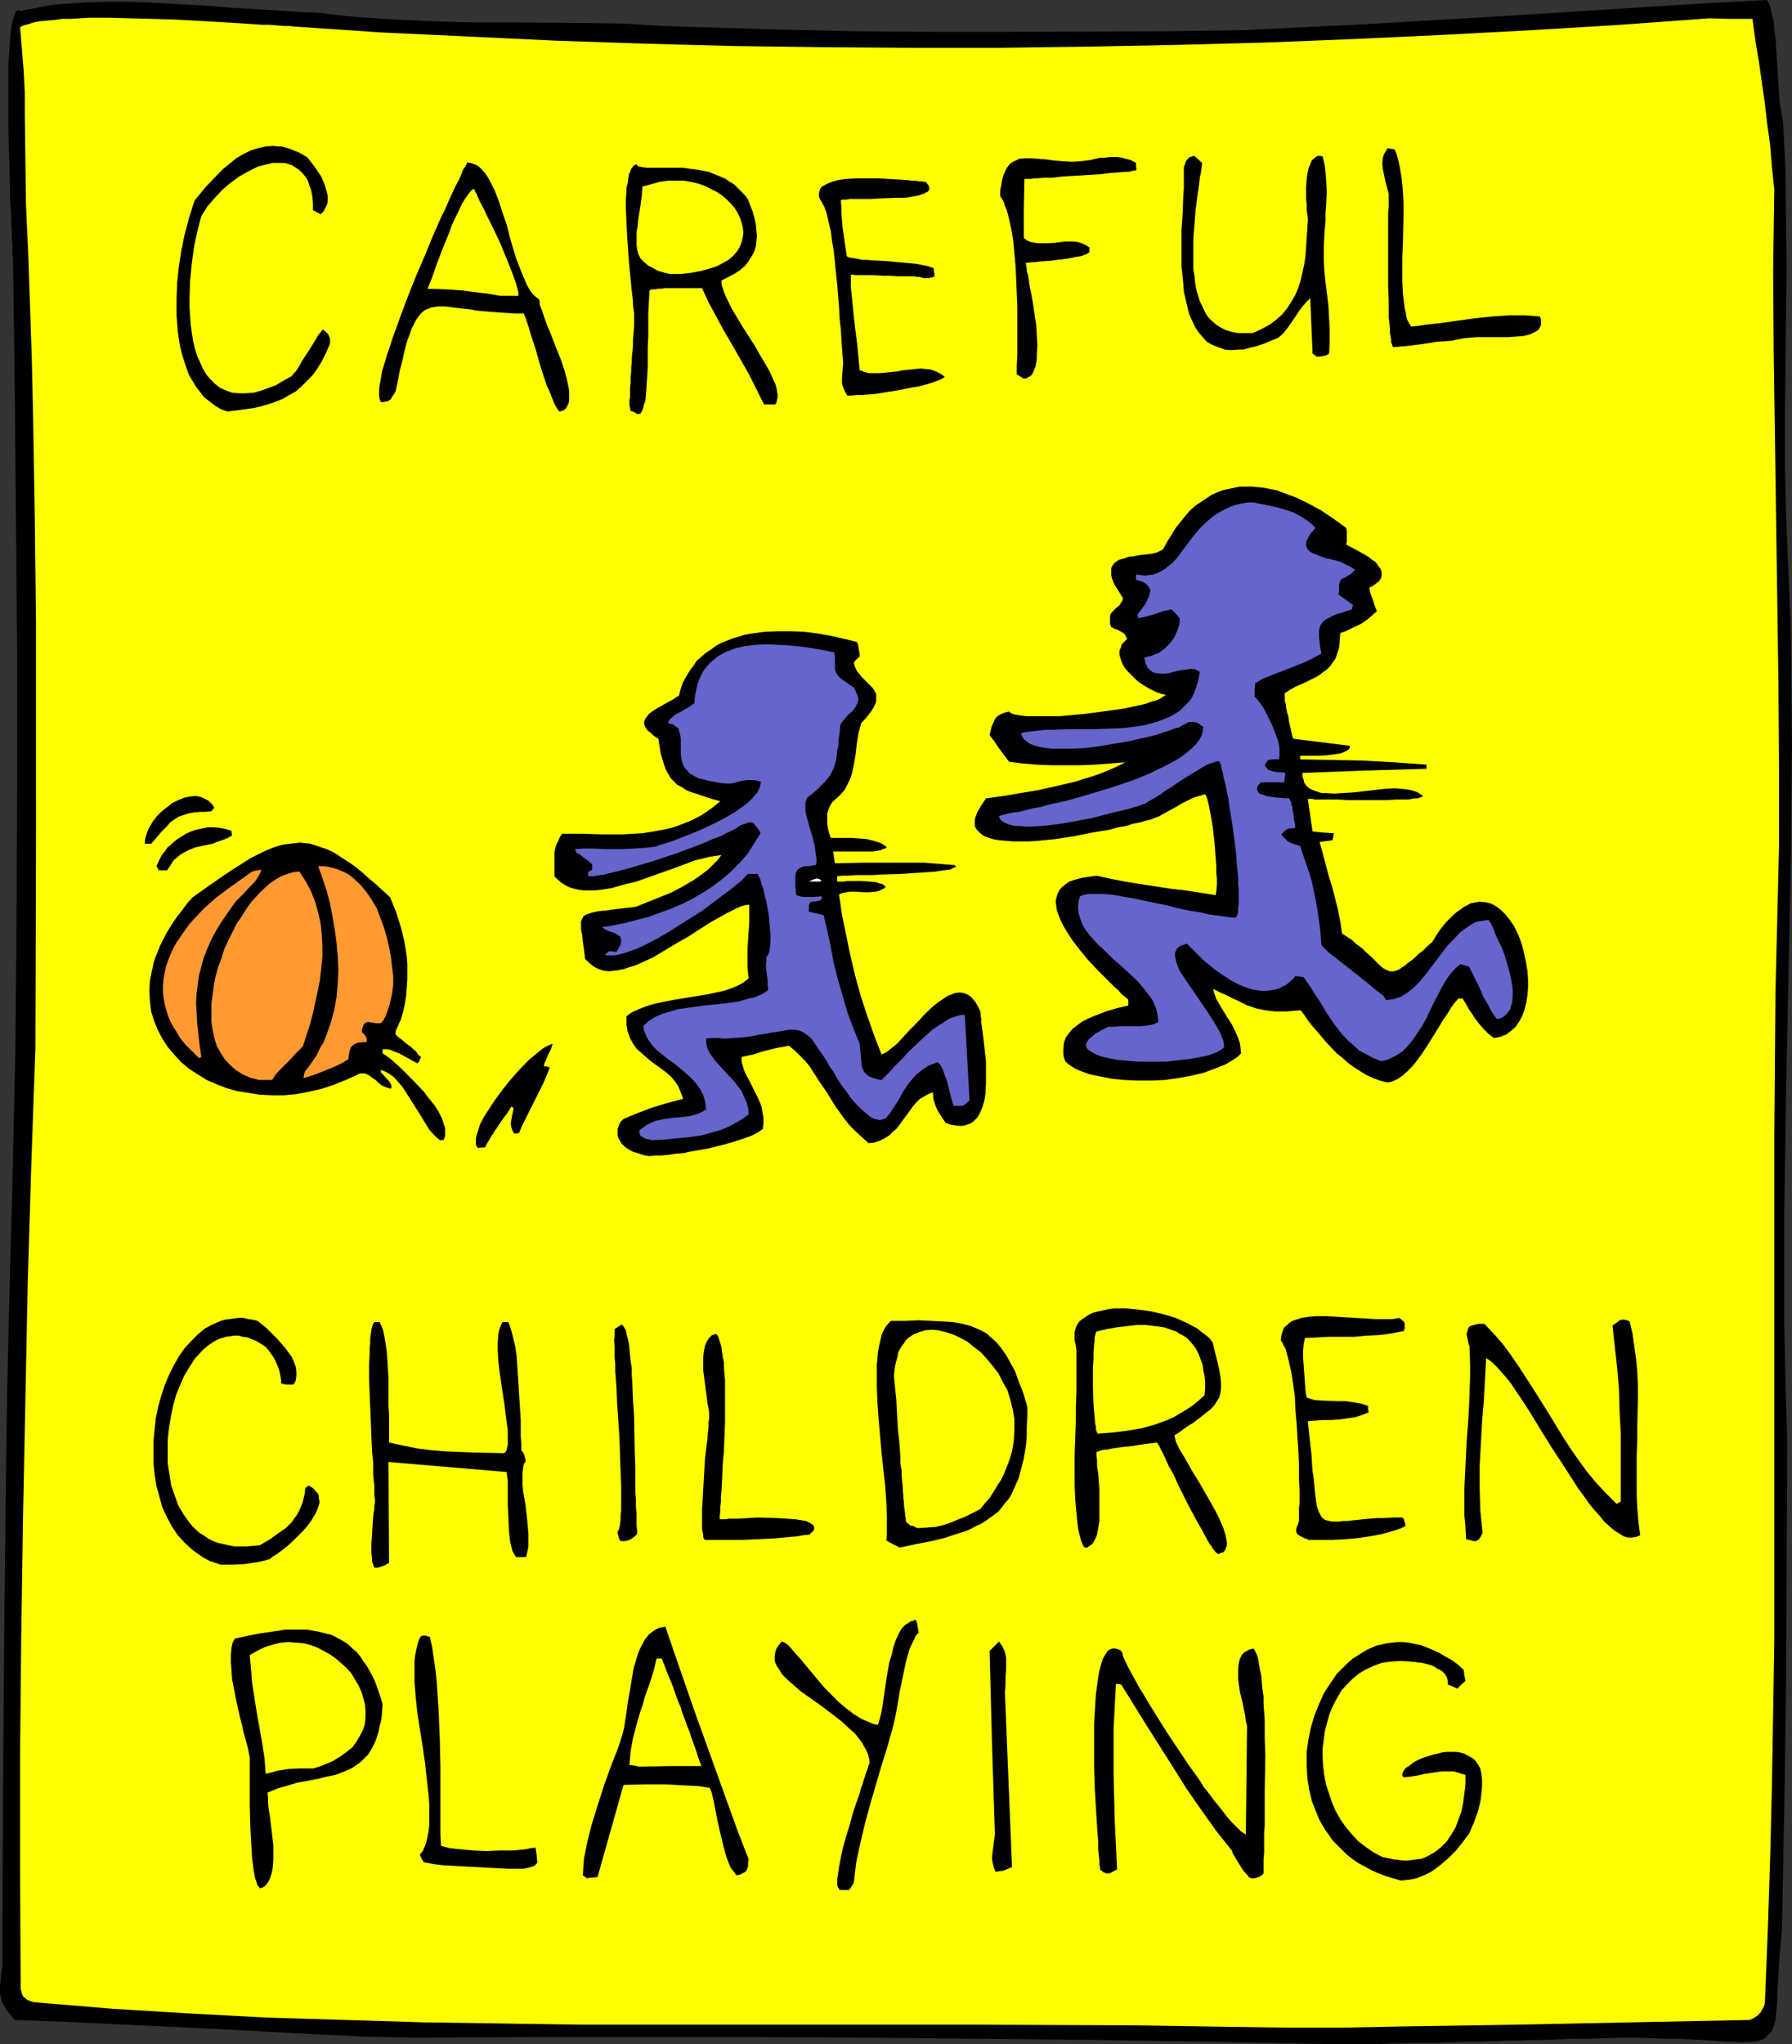
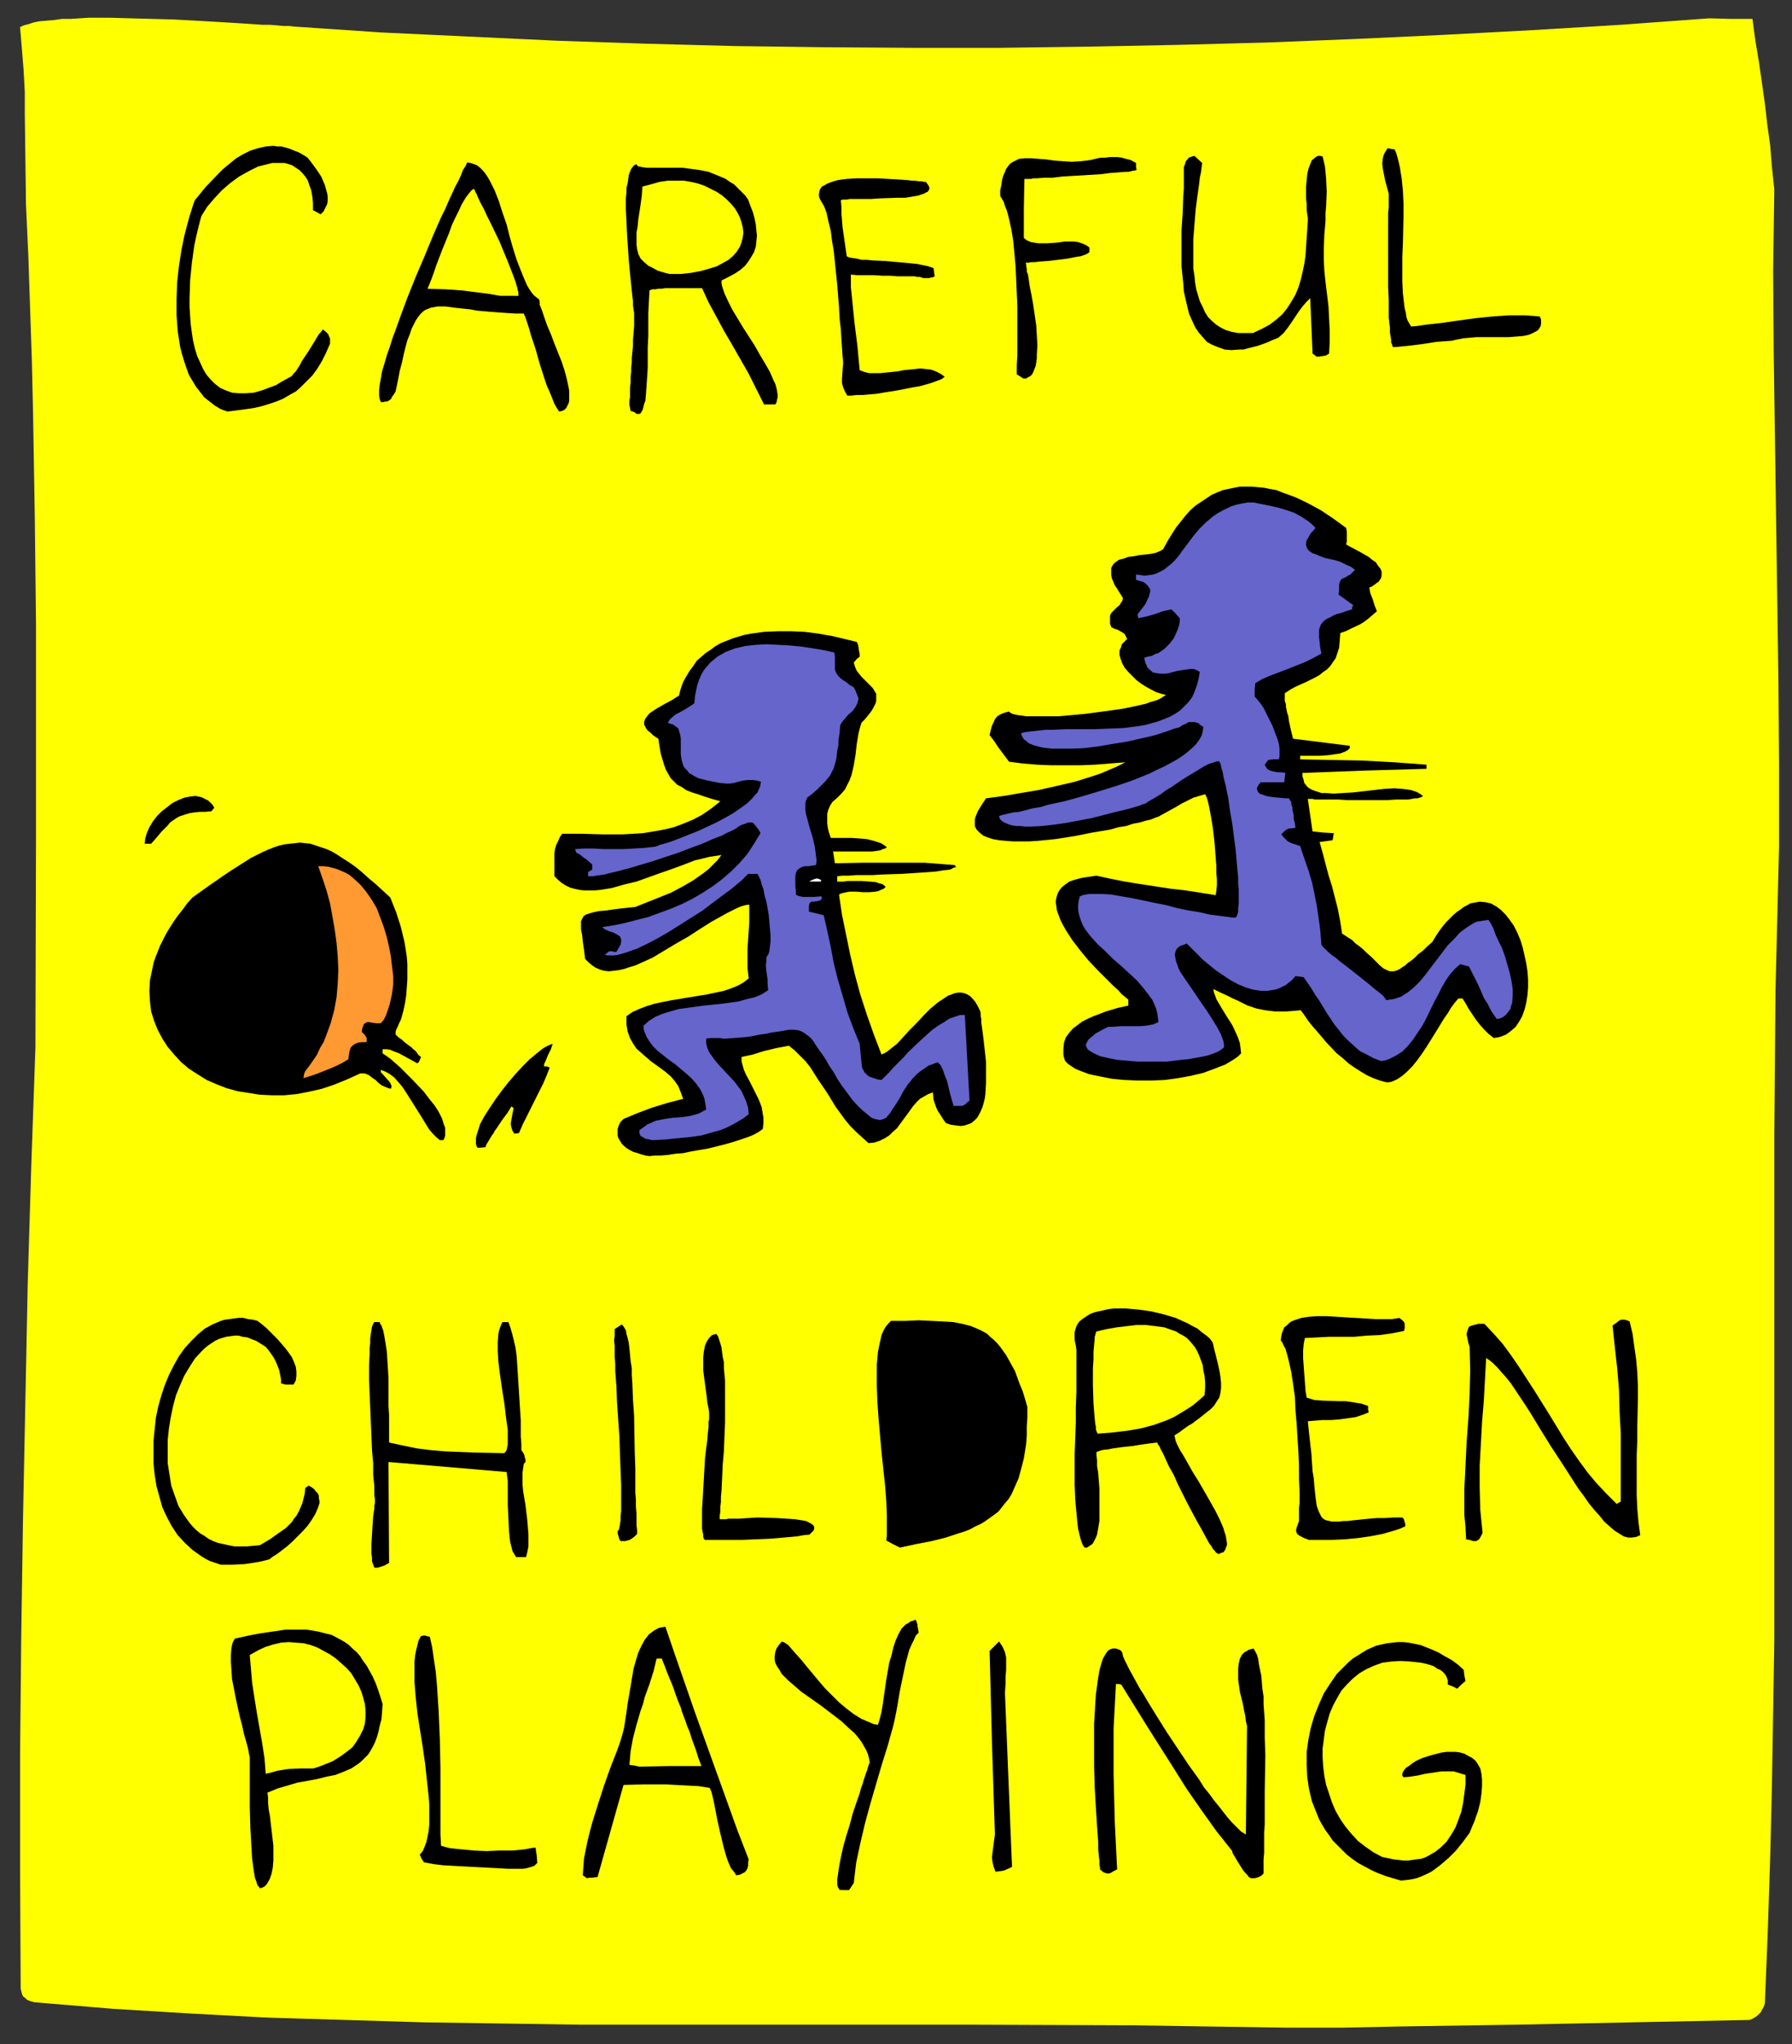
<svg xmlns="http://www.w3.org/2000/svg" xmlns:ns1="http://sodipodi.sourceforge.net/DTD/sodipodi-0.dtd" xmlns:ns2="http://www.inkscape.org/namespaces/inkscape" version="1.0" width="129.766mm" height="147.997mm" id="svg42" ns1:docname="Careful Children Playing.wmf">
  <rect width="100%" height="100%" fill="#333333" stroke="none" />
  <ns1:namedview id="namedview42" pagecolor="#ffffff" bordercolor="#000000" borderopacity="0.25" ns2:showpageshadow="2" ns2:pageopacity="0.0" ns2:pagecheckerboard="0" ns2:deskcolor="#d1d1d1" ns2:document-units="mm" />
  <defs id="defs1">
    <pattern id="WMFhbasepattern" patternUnits="userSpaceOnUse" width="6" height="6" x="0" y="0" />
  </defs>
-   <path style="fill:#000000;fill-opacity:1;fill-rule:evenodd;stroke:none" d="m 364.731,559.36 -31.674,-0.646 -31.512,-0.485 -31.512,-0.323 -31.512,-0.323 -31.35,-0.162 H 175.659 144.309 L 113.12,557.583 99.384,557.26 85.648,556.613 58.176,555.159 31.027,553.867 17.453,553.22 4.04,552.736 3.07,551.605 2.262,550.635 1.616,549.666 1.131,548.858 0.646,548.05 0.323,547.081 0,545.465 v -1.777 l 0.162,-1.777 0.162,-1.939 0.323,-2.1 0.162,-44.594 0.323,-44.432 0.485,-44.432 0.323,-22.135 0.485,-21.974 0.485,-18.096 0.485,-18.258 0.808,-36.354 0.323,-36.192 0.162,-36.354 V 178.859 L 4.363,142.668 4.04,106.476 3.555,70.445 3.394,69.476 V 68.345 66.891 L 3.232,65.113 V 63.336 L 3.07,61.236 V 58.974 L 2.909,56.55 2.747,54.126 V 51.541 L 2.586,45.886 2.424,40.231 2.262,34.415 V 28.598 23.105 20.358 17.934 L 2.424,15.511 2.586,13.249 2.747,11.148 2.909,9.21 3.07,7.594 3.394,5.978 3.717,4.847 4.04,3.878 4.363,3.07 4.848,2.747 H 5.171 L 5.494,3.07 7.434,2.585 9.534,2.262 11.635,1.777 13.898,1.454 16.322,1.131 18.746,0.969 23.755,0.646 29.25,0.485 h 5.494 l 5.494,0.162 5.818,0.323 11.474,0.646 5.494,0.485 5.494,0.323 5.333,0.323 5.01,0.323 4.686,0.323 h 2.262 l 2.262,0.162 4.848,0.646 5.01,0.485 5.01,0.323 5.171,0.323 10.342,0.485 10.342,0.323 h 10.504 l 21.008,0.162 10.342,0.162 10.504,0.646 10.504,0.323 21.008,0.646 21.331,0.485 21.331,0.162 h 21.331 L 319.644,8.563 340.976,8.24 376.528,6.463 412.08,4.362 447.631,2.1 465.569,0.969 483.507,0 l 0.323,0.323 0.323,0.646 0.485,1.293 0.323,1.777 0.485,1.777 0.162,2.262 0.323,2.262 0.162,2.424 0.162,2.585 0.323,5.009 0.323,5.009 0.162,2.424 0.323,2.1 0.323,1.939 0.323,1.777 0.323,6.463 0.323,6.624 0.162,13.249 0.162,13.41 -0.162,13.41 -0.323,26.982 v 13.572 l 0.323,13.572 0.646,15.672 0.646,15.834 0.162,15.672 0.162,15.834 -0.162,15.834 -0.162,15.834 -0.646,31.668 -0.646,31.83 -0.485,31.83 v 15.834 15.996 l 0.323,15.996 0.485,15.996 -0.162,32.961 -0.162,33.445 -0.485,33.445 -0.646,33.607 -0.323,3.555 -0.323,3.393 -0.162,3.07 -0.162,2.747 -0.162,2.424 -0.162,2.424 v 1.939 l -0.162,1.939 -0.162,1.616 -0.162,1.454 -0.323,1.131 -0.323,1.131 -0.485,0.969 -0.646,0.646 -0.646,0.646 -0.646,0.646 -0.97,0.323 -0.97,0.323 -1.293,0.162 h -1.293 l -1.616,0.162 -1.778,-0.162 h -1.939 l -2.101,-0.162 -2.424,-0.162 -2.747,-0.162 -2.909,-0.162 -3.232,-0.162 h -3.555 l -3.717,-0.162 -4.202,-0.162 h -4.363 l -4.848,0.162 -4.686,0.162 h -4.202 l -4.04,0.162 -3.717,0.162 h -3.555 l -3.232,0.162 h -3.07 l -2.909,0.162 h -2.747 l -2.424,0.162 h -2.424 -2.262 l -2.101,0.162 h -1.939 l -1.939,0.162 h -3.555 -3.232 l -6.626,0.162 -3.394,0.162 h -3.717 -1.778 -2.101 -2.262 z" id="path1" />
  <path style="fill:#ffff00;fill-opacity:1;fill-rule:evenodd;stroke:none" d="m 351.803,554.836 -21.493,-0.323 -21.331,-0.323 -42.986,-0.162 H 244.501 180.184 158.691 l -21.331,-0.323 -21.493,-0.323 -21.331,-0.646 -21.331,-0.646 -21.331,-1.131 -21.17,-1.293 -21.331,-1.777 -1.131,-0.323 -0.808,-0.323 -0.485,-0.485 -0.485,-0.323 -0.323,-0.485 -0.162,-0.485 -0.162,-0.646 -0.162,-0.646 -0.162,-32.153 v -32.314 l 0.323,-32.314 0.485,-32.153 0.646,-32.153 0.646,-32.153 0.97,-32.153 1.131,-32.153 0.162,-58.004 V 199.702 170.781 L 9.534,142.021 9.05,113.262 8.726,98.882 8.242,84.502 7.757,70.122 7.11,55.904 6.949,43.624 6.787,31.345 V 25.205 L 6.464,19.227 5.979,13.249 5.494,7.432 6.464,6.948 7.757,6.624 9.211,6.14 10.827,5.817 12.766,5.655 14.706,5.493 16.968,5.17 h 2.424 L 21.816,5.009 24.402,4.847 h 5.494 l 5.656,0.162 5.979,0.162 5.979,0.162 5.979,0.323 5.656,0.323 5.333,0.323 2.586,0.162 2.424,0.162 2.262,0.162 h 2.101 l 1.939,0.162 1.778,0.162 h 1.616 l 1.293,0.162 23.917,1.616 24.078,1.131 24.078,1.131 24.24,0.808 24.24,0.646 24.24,0.323 24.24,0.162 h 24.24 l 24.402,-0.323 24.24,-0.485 24.402,-0.646 24.24,-0.969 24.24,-1.131 24.24,-1.293 24.078,-1.454 24.24,-1.777 5.818,0.162 h 5.979 l 0.808,5.978 0.97,5.817 1.616,11.31 0.646,5.655 0.808,5.817 0.485,5.978 0.646,6.14 -0.323,22.297 0.162,22.458 0.323,22.458 0.323,22.458 0.646,45.078 0.162,22.62 v 22.62 l -0.485,19.712 -0.485,19.712 -0.162,19.712 -0.162,19.712 v 39.423 19.712 19.712 39.747 19.712 l -0.323,19.712 -0.323,19.873 -0.485,19.873 -0.646,19.873 -0.808,19.873 -0.323,0.969 -0.485,0.808 -0.323,0.646 -0.485,0.485 -0.485,0.485 -0.485,0.323 -0.808,0.485 -0.808,0.323 -31.997,0.646 -31.835,0.646 -31.674,0.485 -15.837,0.323 z" id="path2" />
  <path style="fill:#000000;fill-opacity:1;fill-rule:evenodd;stroke:none" d="m 229.795,517.19 -0.162,-0.323 -0.323,-0.485 -0.162,-0.646 v -0.646 -0.969 l 0.162,-0.969 0.162,-1.131 0.162,-1.131 0.485,-2.585 0.646,-2.908 0.808,-2.908 0.97,-3.07 0.808,-3.07 0.97,-2.908 0.97,-2.747 0.323,-1.293 0.485,-1.293 0.323,-1.131 0.323,-0.969 0.323,-0.969 0.323,-0.808 0.162,-0.646 0.162,-0.485 0.162,-0.485 0.162,-0.162 -0.162,-1.131 -0.323,-1.293 -0.485,-1.131 -0.646,-1.131 -0.646,-1.131 -0.97,-1.293 -0.97,-1.131 -1.131,-0.969 -2.424,-2.262 -2.747,-2.1 -2.747,-2.1 -2.747,-1.939 -2.747,-1.939 -2.424,-2.1 -1.131,-0.969 -0.808,-0.808 -0.97,-0.969 -0.646,-1.131 -0.646,-0.969 -0.485,-0.969 -0.162,-0.808 v -0.969 l 0.162,-1.131 0.323,-0.969 0.646,-0.969 0.808,-0.969 0.485,0.162 0.323,0.162 0.485,0.323 0.485,0.323 0.97,1.131 1.131,1.293 1.454,1.616 1.454,1.777 1.616,1.939 1.616,1.939 1.778,2.1 1.939,1.939 1.939,1.939 1.939,1.616 2.101,1.616 2.101,1.293 2.262,0.969 1.131,0.485 1.131,0.162 0.485,-1.616 0.485,-1.939 0.323,-1.939 0.323,-2.262 0.646,-4.524 0.808,-4.686 0.646,-2.1 0.485,-2.1 0.646,-1.939 0.808,-1.777 0.808,-1.454 0.646,-0.646 0.485,-0.485 0.646,-0.323 0.646,-0.485 0.646,-0.162 0.646,-0.323 0.323,0.323 0.162,0.646 0.162,0.323 v 0.485 l 0.162,0.808 0.162,0.969 -0.808,0.808 -0.485,1.131 -0.646,1.293 -0.646,1.454 -0.485,1.777 -0.485,1.777 -0.808,3.878 -0.808,3.878 -0.646,3.878 -0.323,1.777 -0.323,1.616 -0.323,1.454 -0.323,1.293 -1.454,5.17 -1.616,5.17 -3.07,10.502 -1.454,5.332 -1.293,5.493 -1.131,5.332 -0.646,5.493 -1.293,1.939 z" id="path3" />
  <path style="fill:#000000;fill-opacity:1;fill-rule:evenodd;stroke:none" d="m 71.104,516.705 -0.162,-0.323 -0.323,-0.323 -0.323,-0.646 -0.162,-0.646 -0.323,-0.808 -0.162,-0.808 -0.323,-2.1 -0.323,-2.424 -0.162,-2.585 -0.162,-2.908 -0.162,-2.908 -0.162,-5.817 v -2.908 -5.009 -2.1 -2.908 -0.646 l -0.162,-0.646 -0.323,-1.777 -0.485,-1.777 -0.646,-2.262 -0.485,-2.262 -0.646,-2.424 -1.131,-5.17 -0.485,-2.585 -0.485,-2.424 -0.162,-2.424 -0.162,-2.262 v -1.939 l 0.162,-1.939 0.162,-0.808 0.162,-0.646 0.323,-0.646 0.323,-0.485 3.717,-0.808 3.394,-0.646 3.394,-0.485 3.232,-0.485 h 3.07 2.909 l 2.909,0.485 2.586,0.646 1.293,0.323 2.424,1.293 1.131,0.646 1.131,0.808 0.97,0.969 1.131,0.969 0.97,1.131 0.808,1.293 0.97,1.293 0.808,1.454 0.808,1.454 0.808,1.777 0.646,1.777 0.646,1.939 0.646,2.1 -0.162,2.262 -0.162,1.939 -0.485,1.777 -0.323,1.616 -0.485,1.616 -0.485,1.293 -0.646,1.293 -0.646,1.131 -0.646,0.969 -0.97,0.969 -0.808,0.808 -0.808,0.646 -1.939,1.293 -2.262,0.969 -2.101,0.808 -2.424,0.485 -2.586,0.646 -2.586,0.485 -2.747,0.485 -2.747,0.808 -2.747,0.808 -2.747,1.131 0.162,1.293 v 1.454 l 0.162,1.777 0.323,1.777 0.485,4.039 0.485,4.201 v 2.1 1.939 l -0.162,1.939 -0.323,1.616 -0.485,1.454 -0.646,1.131 -0.323,0.485 -0.485,0.485 -0.646,0.323 z" id="path4" />
  <path style="fill:#000000;fill-opacity:1;fill-rule:evenodd;stroke:none" d="m 383.476,514.605 -2.262,-0.646 -2.101,-0.646 -2.101,-0.808 -1.778,-0.808 -1.778,-0.969 -1.778,-0.969 -1.616,-1.131 -1.454,-1.131 -1.293,-1.293 -1.293,-1.293 -1.293,-1.293 -0.97,-1.454 -0.97,-1.293 -0.97,-1.616 -0.808,-1.454 -0.646,-1.616 -0.646,-1.616 -0.646,-1.616 -0.808,-3.393 -0.485,-3.231 -0.162,-3.393 v -3.555 l 0.485,-3.393 0.646,-3.231 0.97,-3.231 1.293,-3.231 1.293,-2.908 1.778,-2.747 1.778,-2.585 2.101,-2.1 1.131,-1.131 1.131,-0.969 1.293,-0.808 1.293,-0.808 1.293,-0.808 2.586,-1.131 1.454,-0.323 1.454,-0.323 1.454,-0.162 1.454,-0.162 h 1.616 l 1.454,0.162 1.616,0.323 1.616,0.323 1.616,0.646 1.616,0.646 1.778,0.808 1.616,0.969 1.778,0.969 1.778,1.293 1.616,1.454 0.162,1.454 0.323,1.616 -1.131,0.969 -1.131,1.131 -1.293,-0.646 -1.293,-0.485 v -1.131 l -0.323,-0.969 -0.485,-0.808 -0.646,-0.646 -0.646,-0.485 -0.808,-0.323 -0.646,-0.485 -0.646,-0.323 -1.616,-0.485 -1.454,-0.323 -1.454,-0.162 -1.454,-0.162 -2.747,-0.162 -2.586,0.162 -2.424,0.323 -2.262,0.808 -2.101,0.969 -1.939,1.131 -1.778,1.454 -1.616,1.616 -1.454,1.616 -1.131,1.939 -1.131,2.1 -0.97,2.262 -0.646,2.262 -0.646,2.424 -0.323,2.424 -0.323,2.424 v 2.424 l 0.162,2.585 0.323,2.585 0.485,2.424 0.808,2.424 0.808,2.424 0.97,2.262 1.293,2.262 1.454,2.1 1.616,1.939 1.778,1.939 2.101,1.616 2.101,1.454 2.424,1.293 1.616,0.323 1.454,0.323 1.454,0.162 1.293,0.162 h 1.293 l 1.131,-0.162 1.131,-0.162 1.293,-0.162 0.97,-0.323 0.97,-0.485 1.939,-1.131 1.616,-1.293 1.454,-1.454 1.293,-1.939 1.131,-1.939 0.808,-2.1 0.808,-2.262 0.485,-2.424 0.323,-2.424 0.323,-2.585 v -2.585 l -1.131,-0.323 -0.97,-0.323 -1.131,-0.323 h -1.131 -2.262 l -2.101,0.323 -2.262,0.323 -2.101,0.485 -2.101,0.323 -1.778,0.162 -0.323,-0.485 v -0.485 l 0.162,-0.485 0.323,-0.485 0.485,-0.646 0.808,-0.485 0.808,-0.646 0.97,-0.646 0.97,-0.485 1.131,-0.485 2.586,-0.808 2.586,-0.646 1.293,-0.162 h 1.293 1.293 l 1.131,0.162 1.131,0.323 1.131,0.646 0.97,0.485 0.97,0.808 0.646,0.969 0.646,1.131 0.323,1.454 0.162,1.616 v 1.777 l -0.162,2.1 -0.323,2.262 -0.646,2.585 -0.485,1.293 -0.485,1.454 -0.646,1.454 -0.646,1.616 -1.778,2.424 -1.939,2.424 -2.101,2.1 -2.262,1.939 -1.293,0.969 -1.131,0.808 -1.293,0.646 -1.454,0.646 -1.293,0.485 -1.454,0.323 -1.293,0.162 z" id="path5" />
  <path style="fill:#000000;fill-opacity:1;fill-rule:evenodd;stroke:none" d="m 160.63,513.958 -0.646,-0.485 -0.485,-0.323 0.162,-2.262 0.162,-2.262 0.485,-2.424 0.485,-2.424 0.646,-2.585 0.646,-2.424 1.616,-5.17 1.616,-5.009 1.778,-5.009 1.778,-4.524 0.808,-2.262 0.646,-2.1 0.485,-1.939 0.323,-2.1 0.323,-2.1 0.323,-2.424 0.808,-4.686 0.808,-4.847 0.646,-2.262 0.646,-2.1 0.808,-1.777 0.97,-1.777 1.131,-1.454 0.646,-0.485 0.646,-0.485 0.808,-0.485 0.646,-0.323 0.808,-0.162 0.97,-0.162 2.586,7.594 2.747,7.917 2.747,7.917 2.909,8.079 5.818,16.157 2.909,8.079 3.07,7.917 -0.162,0.969 v 0.808 l -0.162,0.646 -0.323,0.646 -0.485,0.485 -0.646,0.323 -0.646,0.323 -0.97,0.162 -0.646,-0.969 -0.808,-0.969 -0.646,-1.454 -0.485,-1.293 -0.485,-1.616 -0.485,-1.777 -0.808,-3.393 -0.808,-3.555 -0.646,-3.393 -0.323,-1.616 -0.323,-1.454 -0.323,-1.293 -0.485,-1.131 -3.07,-0.485 -3.07,-0.162 -3.07,-0.162 -2.909,-0.162 h -5.818 l -5.656,0.162 -7.11,25.205 -1.454,0.162 h -0.646 z" id="path6" />
  <path style="fill:#000000;fill-opacity:1;fill-rule:evenodd;stroke:none" d="m 342.43,513.958 -0.323,-0.162 -0.323,-0.162 -0.323,-0.485 -0.485,-0.485 -0.808,-0.969 -1.616,-2.585 -0.646,-1.131 -0.323,-0.485 -0.162,-0.323 -0.162,-0.323 v -0.323 l -4.363,-5.493 -4.04,-5.655 -4.04,-5.817 -3.555,-5.655 -7.272,-11.472 -7.11,-11.472 -0.808,-0.162 h -0.646 l -0.323,5.978 -0.323,6.14 v 6.301 6.463 l 0.323,12.926 0.646,12.926 -0.97,0.485 -0.808,0.485 -0.485,0.162 h -0.485 l -0.485,-0.162 -0.485,-0.162 -0.97,-0.808 v -0.485 l -0.162,-0.808 v -1.131 l -0.162,-1.293 -0.162,-1.777 v -1.939 l -0.162,-2.1 -0.162,-2.262 -0.162,-2.585 -0.162,-2.585 -0.162,-2.747 -0.162,-2.747 -0.162,-5.817 v -5.978 -5.655 l 0.162,-2.747 0.162,-2.747 0.162,-2.424 0.323,-2.424 0.323,-2.262 0.323,-1.939 0.485,-1.777 0.485,-1.454 0.646,-1.131 0.646,-0.969 0.485,-0.323 0.323,-0.162 0.485,-0.162 h 0.485 0.485 l 0.485,0.162 0.485,0.162 0.485,0.323 0.323,0.646 0.162,0.808 0.485,1.131 0.646,1.293 0.646,1.293 0.808,1.454 0.97,1.777 0.97,1.777 1.131,1.777 1.131,1.939 2.586,4.201 2.747,4.362 2.909,4.362 2.909,4.362 2.909,4.039 1.293,2.1 1.454,1.777 1.293,1.777 1.454,1.777 1.131,1.454 1.131,1.454 1.131,1.293 0.97,0.969 0.97,0.969 0.646,0.646 0.808,0.485 0.485,0.323 0.162,-14.865 0.162,-14.865 -0.323,-1.293 -0.162,-1.454 -0.323,-1.454 -0.323,-1.777 -0.808,-3.231 -0.485,-3.393 v -1.616 -1.454 l 0.162,-1.454 0.323,-1.293 0.485,-0.969 0.808,-0.808 0.646,-0.323 0.485,-0.323 0.646,-0.162 0.646,-0.162 0.485,0.808 0.485,0.969 0.323,1.131 0.162,1.293 0.323,1.616 0.323,1.454 0.162,1.777 0.162,1.939 0.323,2.1 v 2.1 l 0.323,4.524 v 4.686 l 0.162,4.847 -0.162,9.694 v 4.686 4.524 l -0.162,2.1 v 1.939 1.939 1.777 l -0.162,1.777 v 3.878 l -0.485,0.485 -0.485,0.323 -0.808,0.323 -0.646,0.162 z" id="path7" />
  <path style="fill:#000000;fill-opacity:1;fill-rule:evenodd;stroke:none" d="m 272.457,512.181 -0.485,-1.293 -0.323,-1.293 -0.162,-1.293 0.162,-1.454 0.323,-2.424 0.162,-1.293 0.162,-1.131 -0.808,-25.205 -0.323,-12.603 -0.323,-12.441 1.293,-1.293 1.293,-1.293 0.97,1.454 0.646,1.454 0.323,1.454 v 1.777 1.616 l -0.162,1.939 v 1.939 l -0.162,2.424 0.97,23.913 0.97,23.751 -1.131,0.485 -1.131,0.485 -0.97,0.162 z" id="path8" />
  <path style="fill:#000000;fill-opacity:1;fill-rule:evenodd;stroke:none" d="m 139.137,511.373 -2.909,-0.162 -3.07,-0.162 -6.141,-0.323 -2.909,-0.162 -2.909,-0.162 -2.586,-0.323 -2.586,-0.485 -0.646,-0.969 -0.485,-1.131 0.808,-0.969 0.485,-1.131 0.485,-1.293 0.323,-1.454 0.323,-1.616 0.162,-1.777 v -1.777 -1.939 -1.939 l -0.162,-2.1 -0.485,-4.362 -0.485,-4.524 -0.646,-4.524 -1.454,-9.21 -0.485,-4.524 -0.323,-4.039 v -1.939 -1.939 -1.777 l 0.162,-1.616 0.323,-1.616 0.323,-1.293 0.323,-1.293 0.646,-1.131 0.646,-0.162 h 0.646 l 0.323,0.162 0.808,0.162 0.646,2.908 0.485,3.393 0.485,3.231 0.323,3.555 0.485,7.432 0.323,7.755 0.162,7.755 v 14.703 3.393 l 0.162,3.07 1.131,0.323 1.293,0.323 1.454,0.162 1.616,0.162 3.394,0.323 3.555,0.162 3.555,-0.162 h 3.717 l 3.232,-0.323 1.616,-0.323 1.293,-0.162 0.323,2.1 0.162,2.1 -0.808,0.808 -0.97,0.323 -1.131,0.323 -0.97,0.162 z" id="path9" />
  <path style="fill:#ffff00;fill-opacity:1;fill-rule:evenodd;stroke:none" d="m 72.72,485.36 -0.323,-4.201 -0.646,-4.201 -1.454,-8.24 -0.646,-4.039 -0.646,-4.201 -0.323,-3.878 -0.323,-3.716 2.262,-1.293 2.101,-0.969 2.101,-0.646 2.101,-0.485 2.101,-0.162 1.939,0.162 2.101,0.162 1.939,0.485 1.778,0.646 1.778,0.969 1.778,0.969 1.616,1.131 1.454,1.293 1.454,1.293 1.293,1.454 0.97,1.616 0.97,1.616 0.808,1.777 0.485,1.616 0.485,1.777 0.162,1.777 v 1.777 l -0.162,1.777 -0.485,1.616 -0.808,1.616 -0.97,1.616 -1.131,1.616 -1.616,1.293 -1.778,1.293 -2.101,1.293 -2.424,0.969 -1.293,0.485 -1.454,0.485 h -1.778 -1.778 l -3.394,0.162 -3.07,0.485 -1.616,0.485 z" id="path10" />
  <path style="fill:#ffff00;fill-opacity:1;fill-rule:evenodd;stroke:none" d="m 175.013,483.421 -1.454,-0.323 -1.293,-0.162 0.162,-1.777 0.162,-1.939 0.646,-3.555 0.97,-3.716 1.131,-3.878 0.646,-1.777 0.485,-1.939 1.293,-3.555 1.131,-3.555 0.808,-3.393 h 1.454 l 0.323,0.969 0.485,1.131 0.646,1.777 0.808,1.939 0.485,1.131 0.485,1.293 0.485,1.454 0.646,1.777 0.808,1.939 0.323,1.131 0.485,1.293 0.485,1.293 0.485,1.454 0.646,1.454 0.485,1.616 0.646,1.777 0.646,1.777 0.646,2.1 0.808,2.1 h -8.565 z" id="path11" />
  <path style="fill:#000000;fill-opacity:1;fill-rule:evenodd;stroke:none" d="m 102.454,428.972 -0.323,-0.808 -0.323,-0.969 v -0.969 l -0.162,-1.131 v -2.585 l 0.162,-2.585 0.162,-2.585 0.162,-2.424 0.162,-1.131 0.162,-0.969 v -0.808 l 0.162,-0.808 v -0.969 l -0.162,-0.969 v -1.293 -1.293 l -0.162,-1.454 -0.162,-1.616 v -3.231 l -0.323,-3.555 -0.162,-3.878 -0.162,-3.878 -0.162,-4.039 -0.162,-3.878 -0.162,-3.716 v -3.716 l 0.162,-3.231 v -1.616 l 0.162,-1.293 v -1.293 l 0.162,-1.293 0.162,-0.969 0.162,-0.969 0.323,-0.808 0.323,-0.485 h 1.454 l 0.162,0.485 0.323,0.485 0.162,0.485 0.323,0.808 0.323,1.616 0.323,1.939 0.323,2.1 0.162,2.262 0.162,2.585 0.162,2.585 v 5.17 2.424 l 0.162,2.424 v 6.14 1.454 l 3.717,0.808 3.878,0.808 3.878,0.485 3.878,0.323 8.08,0.323 8.08,0.162 0.323,-0.323 0.323,-0.485 0.162,-0.808 0.162,-0.808 v -0.808 -0.969 -2.1 l -0.323,-2.262 -0.323,-2.585 -0.323,-2.747 -0.485,-2.908 -0.808,-5.655 -0.323,-2.747 -0.162,-2.747 v -2.424 l 0.162,-2.1 0.162,-0.969 0.323,-0.969 0.323,-0.808 0.323,-0.646 h 1.616 l 0.485,1.293 0.485,1.616 0.485,1.939 0.485,2.1 0.323,2.262 0.162,2.424 0.323,5.009 0.323,5.17 0.323,5.009 v 2.262 2.262 l 0.162,1.939 v 1.777 l 0.485,0.646 0.323,0.646 0.162,0.808 0.162,0.485 v 0.646 l -0.323,0.323 -0.162,0.323 -0.162,1.131 -0.162,1.131 v 1.454 1.777 l 0.162,1.777 0.646,3.878 0.485,4.039 0.162,1.939 0.162,1.939 v 1.777 1.616 l -0.323,1.616 -0.323,1.293 h -2.747 l -0.485,-0.808 -0.485,-0.808 -0.323,-1.293 -0.323,-1.293 -0.162,-1.454 -0.162,-1.616 -0.162,-3.555 -0.162,-3.393 v -3.555 -1.454 -1.616 l -0.162,-1.131 -0.162,-1.293 -32.32,-2.747 0.162,27.629 -0.646,0.323 -0.485,0.323 -0.97,0.323 -0.97,0.323 z" id="path12" />
  <path style="fill:#000000;fill-opacity:1;fill-rule:evenodd;stroke:none" d="m 60.438,428.164 -1.454,-0.485 -1.454,-0.485 -1.293,-0.646 -1.293,-0.808 -2.262,-1.616 -2.101,-1.939 -1.939,-2.1 -1.616,-2.424 -1.293,-2.424 -1.293,-2.747 -0.808,-2.908 -0.808,-2.908 -0.485,-3.07 -0.323,-3.07 v -3.07 -3.231 l 0.323,-3.231 0.323,-3.07 0.646,-3.07 0.808,-2.908 0.97,-2.908 1.131,-2.747 1.293,-2.585 1.454,-2.585 1.616,-2.262 1.778,-1.939 1.778,-1.777 1.939,-1.616 2.101,-1.131 2.262,-0.969 1.131,-0.323 1.293,-0.162 1.131,-0.162 1.293,-0.162 h 1.293 l 1.293,0.323 1.293,0.162 1.293,0.323 0.646,0.485 0.808,0.646 0.97,0.808 0.97,0.969 0.97,0.969 1.131,1.131 2.101,2.424 0.97,1.293 0.808,1.131 0.646,1.454 0.485,1.293 0.162,1.293 v 1.131 l -0.162,1.293 -0.646,1.131 h -2.101 l -0.646,-0.162 -0.646,-0.162 v -0.969 l -0.162,-0.969 -0.323,-1.616 -0.485,-1.293 -0.485,-1.131 -0.485,-0.969 -0.646,-0.969 -0.808,-1.131 -0.808,-0.969 -1.293,-0.808 -1.293,-0.808 -1.293,-0.485 -1.131,-0.485 -1.293,-0.162 -1.131,-0.323 h -1.131 l -2.262,0.323 -1.131,0.323 -0.97,0.323 -0.97,0.485 -0.97,0.646 -0.97,0.646 -0.97,0.808 -0.808,0.808 -1.778,1.939 -1.454,2.262 -1.454,2.424 -1.131,2.585 -1.131,2.747 -0.808,3.07 -0.646,3.07 -0.485,3.07 -0.323,3.07 v 3.231 3.07 l 0.485,3.07 0.485,3.07 0.97,2.747 0.97,2.747 1.454,2.424 1.616,2.262 0.808,0.969 0.97,0.969 1.131,0.969 1.131,0.646 1.131,0.808 1.293,0.646 1.293,0.485 1.454,0.323 1.454,0.323 1.616,0.323 h 1.616 1.778 l 1.778,-0.162 1.778,-0.162 2.747,-1.616 2.262,-1.616 2.101,-1.454 1.616,-1.616 0.646,-0.969 0.646,-0.808 0.646,-1.131 0.485,-1.131 0.485,-1.131 0.323,-1.293 0.323,-1.293 0.162,-1.616 0.97,-0.646 0.808,0.485 0.646,0.485 0.485,0.646 0.485,0.485 0.323,0.646 v 0.646 l 0.162,0.808 v 0.646 l -0.485,1.454 -0.646,1.454 -0.97,1.616 -1.131,1.616 -1.293,1.454 -1.454,1.454 -1.454,1.454 -1.454,1.293 -1.454,1.131 -1.293,0.969 -1.293,0.808 -0.808,0.646 -1.939,0.485 -1.616,0.323 -3.232,0.485 -3.232,0.162 z" id="path13" />
  <path style="fill:#000000;fill-opacity:1;fill-rule:evenodd;stroke:none" d="m 333.542,425.256 -0.323,-0.162 -0.485,-0.323 -0.323,-0.485 -0.485,-0.485 -0.323,-0.646 -0.646,-0.808 -0.97,-1.777 -1.131,-2.1 -1.293,-2.262 -1.293,-2.424 -1.293,-2.424 -2.586,-5.17 -1.131,-2.585 -1.293,-2.262 -0.97,-2.1 -0.808,-1.777 -0.485,-0.808 -0.323,-0.808 -0.485,-0.646 -0.162,-0.485 -2.586,0.323 -2.262,0.323 -1.939,0.323 -1.616,0.162 -1.454,0.162 -1.131,0.162 -1.131,0.162 -0.808,0.162 -0.808,0.162 h -0.485 l -0.97,0.162 -1.454,0.485 v 0.485 0.485 l 0.162,1.293 v 1.616 l 0.323,1.939 0.162,2.1 0.162,2.1 v 4.524 2.262 2.1 l -0.323,1.939 -0.323,1.777 -0.323,0.808 -0.323,0.646 -0.323,0.646 -0.323,0.485 -0.485,0.323 -0.485,0.323 -0.485,0.323 h -0.646 l -0.485,-0.646 -0.323,-0.808 -0.323,-0.969 -0.323,-1.293 -0.323,-1.293 -0.162,-1.293 -0.162,-1.616 -0.162,-1.777 -0.162,-1.616 -0.162,-1.939 -0.162,-3.878 v -4.201 -4.201 l 0.162,-4.524 0.162,-4.201 v -4.201 l 0.162,-4.201 v -3.716 -6.463 -1.293 l -0.162,-1.131 -0.323,-1.454 v -1.131 -1.131 l 0.323,-1.131 0.323,-0.808 0.646,-0.969 0.808,-0.646 0.97,-0.646 0.97,-0.646 1.131,-0.485 1.293,-0.323 1.454,-0.323 1.454,-0.323 1.454,-0.162 h 1.616 1.616 l 3.555,0.323 3.394,0.485 3.394,0.808 3.232,0.969 3.232,1.454 1.454,0.808 1.293,0.646 1.131,0.969 1.131,0.808 1.131,0.969 0.808,1.131 0.323,1.454 0.323,1.293 0.323,1.293 0.323,1.293 0.485,2.1 0.323,1.939 0.162,1.616 v 1.454 l -0.162,1.293 -0.323,1.293 -0.646,0.969 -0.808,1.293 -0.97,0.969 -1.454,1.131 -1.616,1.293 -1.939,1.454 -1.131,0.646 -1.131,0.808 -1.293,0.969 -1.293,0.808 0.162,0.646 0.162,0.808 0.323,0.808 0.485,0.969 0.485,0.969 0.646,0.969 1.293,2.262 1.454,2.585 1.616,2.585 3.07,5.332 1.454,2.585 1.293,2.585 0.97,2.262 0.323,1.131 0.323,0.969 0.162,0.969 0.162,0.969 v 0.646 l -0.323,0.808 -0.162,0.485 -0.485,0.646 -0.646,0.162 z" id="path14" />
  <path style="fill:#000000;fill-opacity:1;fill-rule:evenodd;stroke:none" d="m 246.278,423.479 -1.939,-0.969 -1.778,-0.969 0.162,-1.454 v -1.777 -1.777 -1.777 l -0.162,-4.039 -0.323,-4.201 -0.485,-4.524 -0.485,-4.524 -0.808,-9.21 -0.323,-4.524 -0.162,-4.362 v -4.039 -1.939 l 0.162,-1.777 0.162,-1.777 0.323,-1.616 0.323,-1.454 0.323,-1.454 0.485,-1.131 0.646,-1.131 0.646,-0.808 0.808,-0.808 h 4.04 l 3.555,-0.162 3.394,0.162 3.232,0.162 2.747,0.162 2.586,0.485 2.424,0.646 2.262,0.969 0.97,0.485 1.131,0.646 0.808,0.808 0.97,0.808 0.97,0.969 0.808,0.969 0.808,1.131 0.808,1.131 0.808,1.454 0.808,1.454 0.808,1.454 0.646,1.777 0.646,1.777 0.808,1.939 0.646,2.1 0.646,2.262 v 2.747 l -0.162,2.585 v 2.424 l -0.162,2.262 -0.323,2.1 -0.323,1.939 -0.485,1.939 -0.485,1.777 -0.485,1.777 -0.646,1.454 -0.646,1.454 -0.646,1.454 -0.808,1.293 -0.97,1.131 -1.778,2.262 -1.293,0.969 -1.131,0.808 -1.131,0.808 -1.293,0.808 -1.454,0.646 -1.454,0.808 -1.616,0.646 -1.616,0.485 -3.394,1.131 -3.878,0.969 -4.202,0.808 z" id="path15" />
  <path style="fill:#000000;fill-opacity:1;fill-rule:evenodd;stroke:none" d="m 169.841,421.701 -0.323,-0.485 -0.162,-0.485 -0.162,-0.646 -0.162,-0.485 v -0.646 l 0.323,-0.323 0.162,-0.646 0.162,-0.808 0.162,-1.131 v -1.131 l 0.162,-1.454 v -1.616 -3.555 -1.939 l -0.162,-4.039 -0.162,-4.524 -0.162,-4.686 -0.646,-9.371 -0.162,-4.362 -0.323,-4.201 v -1.939 l -0.162,-1.777 v -1.616 -1.616 l -0.162,-1.454 0.162,-1.131 v -0.969 -0.969 l 0.97,-0.646 0.97,-0.646 0.323,0.323 0.323,0.485 0.485,0.808 0.162,0.969 0.323,1.131 0.323,1.454 0.162,1.454 0.162,1.616 0.162,1.777 0.323,1.939 v 1.939 l 0.162,2.262 0.162,4.362 0.323,4.686 0.162,9.533 0.162,4.686 v 4.524 2.1 l 0.162,1.939 v 1.939 l 0.162,1.777 v 1.616 1.616 l 0.162,1.293 v 1.131 l -0.646,0.646 -0.646,0.485 -0.485,0.323 -0.323,0.162 -1.131,0.323 h -0.485 z" id="path16" />
  <path style="fill:#000000;fill-opacity:1;fill-rule:evenodd;stroke:none" d="m 403.192,421.701 -0.97,-0.323 -0.97,-0.162 -0.162,-3.393 -0.323,-3.393 v -6.786 l 0.323,-6.624 0.323,-6.624 0.485,-6.463 0.323,-6.624 0.162,-6.301 -0.162,-6.463 -0.323,-0.969 -0.162,-0.808 -0.162,-0.808 -0.162,-0.646 v -0.485 l 0.162,-0.485 0.162,-0.485 0.162,-0.485 0.162,-0.323 0.323,-0.162 0.485,-0.162 0.485,-0.162 0.646,-0.162 0.646,-0.162 h 0.808 0.808 l 2.586,2.747 2.424,2.747 2.262,3.07 2.101,3.07 4.202,6.463 4.04,6.463 4.04,6.624 2.101,3.231 2.262,3.231 2.262,3.07 2.424,2.908 2.747,2.908 2.747,2.747 1.131,-0.646 v -6.463 -6.14 -5.978 l -0.323,-5.978 -0.162,-5.978 -0.485,-5.817 -0.646,-5.817 -0.646,-5.978 1.131,-0.808 0.808,-0.646 0.646,-0.162 h 0.646 l 0.646,0.162 0.808,0.323 0.808,3.393 0.485,3.555 0.485,3.393 0.323,3.555 0.162,3.716 v 3.716 l -0.162,7.432 v 3.878 l -0.162,3.716 v 7.594 3.716 l 0.162,3.555 0.323,3.716 0.485,3.555 -1.131,0.485 -1.131,0.162 h -1.131 l -1.131,-0.323 -1.293,-0.808 -1.293,-0.808 -1.293,-1.131 -1.454,-1.293 -1.293,-1.616 -1.454,-1.616 -1.454,-1.777 -1.454,-2.1 -1.454,-1.939 -1.454,-2.262 -2.909,-4.524 -3.07,-4.686 -2.909,-4.686 -2.747,-4.524 -1.454,-2.262 -1.293,-1.939 -1.293,-1.939 -1.293,-1.939 -1.293,-1.616 -1.293,-1.454 -1.131,-1.293 -1.131,-1.131 -0.97,-0.808 -0.97,-0.646 -0.323,5.817 -0.323,5.978 -0.485,5.817 -0.323,5.978 -0.323,5.817 v 6.14 l 0.162,5.978 0.323,3.231 0.323,3.07 -0.485,0.969 -0.485,0.808 -0.808,0.485 z" id="path17" />
  <path style="fill:#000000;fill-opacity:1;fill-rule:evenodd;stroke:none" d="m 192.95,421.378 -0.323,-0.323 -0.162,-0.485 v -0.646 l -0.162,-0.646 -0.162,-0.969 v -0.808 -4.524 l 0.162,-2.585 0.162,-2.908 0.162,-2.747 0.323,-5.655 0.323,-2.747 0.323,-2.424 0.162,-2.1 0.162,-1.131 v -1.616 l 0.162,-0.646 v -0.485 -0.485 -0.969 l -0.162,-1.131 -0.323,-1.454 -0.162,-1.616 -0.485,-3.555 -0.485,-3.716 v -1.777 -1.777 l 0.162,-1.616 0.323,-1.616 0.485,-1.131 0.646,-0.969 0.485,-0.485 0.323,-0.323 0.646,-0.162 0.485,-0.162 0.485,0.646 0.323,0.969 0.323,0.969 0.323,1.131 0.162,1.293 0.162,1.293 0.323,1.454 v 1.616 l 0.323,3.393 v 3.555 3.878 4.039 l -0.323,7.917 -0.323,3.716 -0.162,3.716 -0.162,3.393 -0.162,1.616 v 1.454 l -0.162,1.293 v 1.293 l -0.162,1.131 v 0.969 h 0.485 0.485 0.646 l 0.808,-0.162 h 0.808 2.101 l 2.424,-0.162 2.586,-0.162 5.333,0.162 2.586,0.162 2.424,0.162 0.97,0.162 0.97,0.162 0.97,0.162 0.646,0.323 0.646,0.323 0.485,0.323 0.323,0.323 0.162,0.323 v 0.485 l -0.162,0.485 -0.485,0.485 -0.646,0.646 -1.616,0.162 -1.778,0.323 -3.555,0.323 -3.878,0.323 -3.878,0.162 -3.878,0.162 h -3.717 z" id="path18" />
  <path style="fill:#000000;fill-opacity:1;fill-rule:evenodd;stroke:none" d="m 358.267,421.378 -1.293,-0.485 -0.97,-0.485 -0.808,-0.485 -0.323,-0.485 -0.162,-0.646 0.162,-0.808 0.323,-0.808 0.323,-0.969 v -0.969 -2.585 l 0.162,-1.454 v -3.07 l -0.162,-3.393 v -3.716 l -0.162,-3.716 -0.485,-7.755 -0.323,-3.716 -0.162,-3.716 -0.485,-3.393 -0.485,-3.231 -0.323,-1.454 -0.323,-1.454 -0.323,-1.293 -0.323,-1.131 -0.323,-1.131 -0.485,-0.808 -0.323,-0.808 -0.485,-0.646 0.162,-1.131 0.162,-0.808 0.323,-0.808 0.323,-0.808 0.646,-0.485 0.646,-0.646 0.646,-0.485 0.808,-0.323 0.97,-0.323 0.97,-0.323 2.101,-0.323 2.262,-0.162 h 2.586 l 2.586,0.162 2.586,0.162 5.494,0.323 2.586,0.162 h 2.424 2.262 l 1.939,-0.323 0.808,0.646 0.485,0.485 0.162,0.485 v 0.485 0.646 l -0.162,0.808 -3.232,0.646 -3.394,0.485 -3.555,0.162 -3.555,0.323 h -6.949 l -3.232,0.162 -3.232,0.162 -0.162,0.808 -0.162,0.808 -0.162,1.777 v 2.1 l 0.162,2.262 0.323,4.362 0.162,2.262 0.323,1.939 2.101,0.646 2.101,0.162 4.363,0.162 h 2.101 l 2.101,0.323 2.101,0.323 0.97,0.323 0.97,0.323 v 0.969 l 0.162,0.808 -0.808,0.323 -0.808,0.323 -1.939,0.646 -2.262,0.323 -2.262,0.323 -2.262,0.162 h -2.262 l -2.101,0.162 -1.939,0.162 0.323,3.231 0.323,2.908 0.323,2.747 0.162,2.585 0.162,2.262 0.323,1.939 0.162,1.939 0.162,1.616 0.162,1.454 0.162,1.293 0.162,1.131 0.323,0.969 0.323,0.808 0.323,0.646 0.323,0.646 0.485,0.485 0.485,0.323 0.485,0.162 0.808,0.162 0.646,0.162 h 0.97 0.97 l 1.131,-0.162 h 1.131 l 1.293,-0.162 1.616,-0.162 1.454,-0.162 1.778,-0.162 1.939,-0.162 h 2.101 l 2.424,-0.162 h 2.424 l 0.323,0.323 0.162,0.323 0.162,0.646 0.162,0.485 v 0.646 l -1.454,0.646 -1.454,0.485 -3.394,0.969 -3.394,0.646 -3.394,0.485 -3.555,0.323 -3.394,0.162 h -3.232 z" id="path19" />
-   <path style="fill:#ffff00;fill-opacity:1;fill-rule:evenodd;stroke:none" d="m 251.288,418.147 -0.646,-0.162 -0.485,-0.323 -0.485,-0.162 h -0.485 l -0.485,-0.485 -0.646,-0.485 -0.162,-0.646 v -0.485 l -0.162,-0.485 v -0.808 l -0.162,-0.969 -0.162,-1.293 v -0.808 l -0.162,-0.969 v -0.808 l -0.162,-1.293 v -1.131 l -0.162,-1.293 -0.162,-1.616 v -1.616 l -0.323,-1.777 v -1.939 l -0.162,-2.1 -0.162,-2.262 -0.323,-2.585 -0.162,-2.585 -0.162,-2.908 -0.162,-3.07 -0.323,-3.231 -0.323,-3.393 0.162,-1.454 0.162,-1.293 0.323,-1.293 0.323,-1.131 0.162,-1.131 0.485,-0.969 0.485,-0.808 0.646,-0.808 0.485,-0.808 0.646,-0.646 1.454,-0.969 1.616,-0.646 1.616,-0.485 1.778,-0.162 1.778,0.162 1.939,0.485 2.101,0.646 1.778,0.808 2.101,1.131 1.778,1.454 1.939,1.454 1.616,1.777 1.616,1.939 1.616,2.1 1.131,2.262 1.293,2.262 0.808,2.585 0.646,2.585 0.485,2.908 v 2.908 l -0.162,2.908 -0.485,2.908 -0.485,1.616 -0.485,1.454 -0.646,1.616 -0.646,1.616 -0.808,1.616 -0.97,1.454 -0.97,1.616 -1.131,1.777 -1.293,1.454 -1.293,1.616 -2.262,1.131 -1.939,0.969 -2.101,0.808 -1.939,0.808 -1.939,0.646 -2.101,0.485 -2.262,0.162 z" id="path20" />
  <path style="fill:#ffff00;fill-opacity:1;fill-rule:evenodd;stroke:none" d="m 300.576,392.295 h -0.162 l -0.162,-0.323 -0.162,-0.323 -0.162,-0.646 v -0.646 l -0.162,-0.646 -0.162,-1.616 -0.162,-1.939 -0.162,-2.1 -0.162,-4.847 v -4.847 l 0.162,-2.262 v -2.1 l 0.162,-1.939 0.162,-1.616 v -0.646 l 0.162,-0.485 0.162,-0.646 0.162,-0.323 2.747,-0.646 2.747,-0.485 2.747,-0.323 2.747,-0.323 h 2.586 l 2.586,0.323 2.424,0.323 2.262,0.808 0.97,0.323 0.97,0.646 0.97,0.485 0.97,0.646 0.808,0.808 0.808,0.969 0.646,0.808 0.646,1.131 0.485,1.131 0.485,1.293 0.485,1.293 0.162,1.454 0.323,1.454 0.162,1.777 v 1.616 l -0.162,1.939 -1.616,1.454 -1.778,1.454 -1.778,1.131 -1.616,0.969 -1.616,0.969 -1.778,0.808 -1.778,0.646 -1.778,0.646 -3.555,0.969 -3.717,0.646 -4.04,0.485 z" id="path21" />
  <path style="fill:#000000;fill-opacity:1;fill-rule:evenodd;stroke:none" d="m 177.76,316.357 -1.131,-0.162 -1.131,-0.323 -0.97,-0.323 -1.131,-0.323 -0.97,-0.485 -0.808,-0.485 -0.808,-0.646 -0.646,-0.646 -0.485,-0.808 -0.485,-0.808 -0.162,-0.646 v -0.969 -0.808 l 0.323,-0.969 0.485,-0.969 0.808,-0.808 3.878,-1.616 3.878,-1.454 4.202,-1.293 4.363,-1.131 -0.646,-1.777 -0.646,-1.616 -0.97,-1.454 -1.131,-1.293 -1.293,-1.131 -1.293,-0.969 -2.909,-2.1 -1.293,-1.131 -1.293,-1.131 -1.293,-1.131 -0.97,-1.454 -0.808,-1.454 -0.646,-1.777 -0.162,-0.969 -0.162,-0.969 v -1.131 -1.131 l 1.616,-1.131 1.778,-0.808 2.101,-0.808 2.101,-0.646 2.262,-0.485 2.424,-0.485 9.858,-1.616 2.262,-0.485 2.262,-0.485 1.939,-0.646 1.939,-0.808 1.454,-0.808 1.454,-1.131 -0.323,-2.908 v -2.585 -2.585 l 0.162,-2.424 0.323,-4.847 v -2.424 -2.424 l -1.131,0.162 -1.131,0.323 -1.131,0.485 -1.293,0.646 -1.293,0.646 -1.454,0.808 -2.909,1.616 -3.07,1.939 -3.232,2.1 -3.394,1.939 -3.232,1.939 -3.232,1.939 -3.232,1.454 -1.454,0.646 -1.616,0.485 -1.454,0.485 -1.454,0.323 -1.293,0.162 -1.454,0.162 -1.293,-0.162 -1.131,-0.323 -1.131,-0.485 -0.97,-0.646 -0.97,-0.808 -0.97,-0.969 -0.323,-2.585 -0.323,-2.1 -0.162,-1.777 -0.323,-1.616 v -1.131 -1.131 l 0.323,-0.646 0.323,-0.646 0.646,-0.485 0.97,-0.323 1.131,-0.323 1.454,-0.323 1.939,-0.162 1.131,-0.162 1.131,-0.162 1.293,-0.162 1.454,-0.162 1.454,-0.162 1.616,-0.162 6.464,-2.585 3.232,-1.293 3.07,-1.616 3.07,-1.777 2.747,-1.939 1.454,-1.131 1.131,-1.131 1.293,-1.293 1.131,-1.454 -0.97,0.162 -1.131,0.162 -1.131,0.162 -1.293,0.323 -2.747,0.646 -2.909,1.131 -3.07,1.131 -3.232,1.131 -6.787,2.424 -3.394,0.808 -3.394,0.969 -3.07,0.485 -1.616,0.162 h -1.454 -1.454 l -1.293,-0.162 -1.454,-0.323 -1.131,-0.323 -1.293,-0.646 -0.97,-0.646 -0.97,-0.808 -0.97,-0.969 v -1.131 -1.131 -0.808 -0.808 -2.585 l 0.162,-0.969 0.323,-1.131 0.323,-0.646 0.323,-0.646 0.323,-0.808 0.646,-0.969 h 5.494 l 5.494,0.162 h 5.656 l 2.747,-0.162 2.747,-0.162 2.909,-0.485 2.747,-0.485 2.747,-0.646 2.586,-0.969 2.747,-1.131 2.424,-1.293 2.586,-1.777 2.424,-1.939 -2.262,-0.646 -2.101,-0.646 -1.778,-0.646 -1.616,-0.485 -1.616,-0.646 -1.131,-0.808 -1.293,-0.646 -0.808,-0.808 -0.97,-0.969 -0.646,-1.131 -0.646,-1.131 -0.485,-1.293 -0.485,-1.616 -0.485,-1.616 -0.323,-1.939 -0.323,-2.1 -0.808,-0.485 -0.646,-0.485 -0.646,-0.646 -0.646,-0.485 -0.323,-0.323 -0.323,-0.485 -0.485,-0.969 v -0.808 l 0.323,-0.808 0.485,-0.646 0.646,-0.808 0.97,-0.646 0.97,-0.646 2.262,-1.293 2.101,-1.131 0.97,-0.646 0.808,-0.485 0.485,-1.939 0.646,-1.777 0.808,-1.454 0.97,-1.616 0.97,-1.293 0.97,-1.454 1.293,-1.131 1.131,-0.969 1.454,-0.969 1.293,-0.969 1.454,-0.808 1.616,-0.646 1.616,-0.646 1.616,-0.485 1.616,-0.485 1.778,-0.323 3.555,-0.485 3.717,-0.162 h 3.717 l 3.717,0.162 3.717,0.485 3.717,0.646 3.394,0.808 3.394,0.808 0.323,0.646 0.162,0.808 0.162,1.131 0.162,0.646 v 0.808 l -0.808,0.646 -0.808,0.969 0.323,1.131 0.485,1.131 0.646,0.808 0.646,0.808 0.808,0.808 0.808,0.808 1.454,1.454 0.485,0.808 0.485,0.808 v 0.969 0.969 l -0.162,0.646 -0.323,0.646 -0.323,0.646 -0.485,0.808 -0.485,0.646 -0.646,0.808 -0.808,0.969 -0.808,0.808 -0.485,1.616 -0.323,1.293 -0.485,2.908 -0.323,2.908 -0.485,2.908 -0.323,1.454 -0.323,1.293 -0.485,1.293 -0.646,1.293 -0.646,1.293 -0.97,1.131 -1.131,1.131 -1.293,1.131 -0.646,0.969 -0.485,1.131 -0.323,1.131 v 1.293 1.293 l 0.162,1.293 0.323,1.293 0.485,1.454 h 3.717 1.939 l 2.262,0.162 1.939,0.162 1.939,0.485 1.939,0.646 0.808,0.485 0.808,0.646 -0.485,0.323 -0.646,0.162 -0.646,0.323 -0.97,0.162 -1.131,0.162 h -0.97 -2.424 -2.424 -2.101 -0.97 -0.808 -1.131 l 0.485,3.231 7.918,-0.162 h 8.242 8.242 l 4.202,0.323 4.202,0.323 0.162,0.323 0.323,0.162 -0.485,0.162 -0.485,0.162 -0.485,0.323 -0.646,0.162 -1.616,0.162 -1.939,0.323 -2.101,0.162 -2.424,0.162 -2.424,0.162 -2.586,0.162 -5.171,0.162 -2.586,0.162 h -2.424 -2.101 l -2.101,0.162 h -1.778 l -1.293,0.162 v 1.454 h 0.485 0.646 0.646 l 0.97,-0.162 h 1.778 2.101 l 2.262,0.162 1.778,0.162 0.808,0.323 0.808,0.162 0.485,0.323 0.485,0.485 -0.485,0.485 -0.808,0.323 -0.646,0.323 -0.808,0.162 -1.616,0.162 h -1.939 l -1.778,-0.162 h -1.778 l -1.616,0.323 -0.646,0.162 -0.646,0.323 0.808,5.493 1.131,5.493 1.131,5.493 1.293,5.493 1.454,5.332 1.778,5.493 1.939,5.493 2.101,5.493 0.646,-0.323 0.646,-0.323 0.646,-0.485 0.808,-0.646 1.616,-1.293 1.616,-1.777 1.778,-1.939 1.939,-1.939 1.778,-1.939 1.939,-1.939 1.939,-1.616 1.939,-1.293 0.97,-0.646 0.97,-0.323 0.808,-0.323 0.97,-0.162 h 0.808 l 0.808,0.162 0.808,0.323 0.808,0.485 0.646,0.646 0.808,0.969 0.646,1.131 0.646,1.293 0.162,0.646 v 0.808 l 0.162,0.808 v 0.969 l 0.162,1.131 0.162,1.131 0.323,2.585 0.323,2.908 0.323,2.908 v 2.908 2.908 l -0.162,2.908 -0.162,1.293 -0.323,1.293 -0.323,1.131 -0.485,1.131 -0.485,0.969 -0.485,0.808 -0.808,0.808 -0.808,0.646 -0.808,0.323 -0.97,0.323 -1.131,0.162 -1.293,-0.162 -1.293,-0.162 -1.454,-0.485 -0.808,-1.131 -0.808,-1.293 -0.646,-0.969 -0.485,-1.131 -0.323,-0.969 -0.323,-0.969 -0.162,-1.939 -1.293,0.485 -1.131,0.646 -1.131,0.646 -0.97,0.969 -0.97,1.131 -0.808,1.131 -1.778,2.424 -1.778,2.424 -1.131,0.969 -0.97,0.969 -1.293,0.808 -1.293,0.646 -1.454,0.485 -1.616,0.162 -1.778,-1.616 -1.616,-1.454 -1.616,-1.616 -1.454,-1.777 -2.586,-3.555 -2.262,-3.716 -2.424,-3.555 -2.262,-3.555 -1.293,-1.616 -1.454,-1.454 -1.454,-1.454 -1.616,-1.293 -3.394,0.646 -3.394,0.808 -3.07,0.969 -3.07,0.646 v 1.293 l 0.323,1.131 0.323,1.131 0.485,1.131 1.131,2.1 1.131,2.262 1.131,2.262 0.485,1.131 0.485,1.293 0.485,2.908 v 1.454 l -0.162,1.616 -1.131,0.808 -1.454,0.808 -1.616,0.646 -1.939,0.646 -1.939,0.646 -2.262,0.646 -4.525,1.131 -4.686,0.808 -2.262,0.485 -2.101,0.162 -2.101,0.323 -1.939,0.162 h -1.616 z" id="path22" />
  <path style="fill:#000000;fill-opacity:1;fill-rule:evenodd;stroke:none" d="m 130.734,314.095 -0.323,-0.485 -0.162,-0.646 v -0.646 -0.808 l 0.162,-0.808 0.323,-0.969 0.646,-2.1 1.131,-2.1 1.454,-2.262 1.616,-2.424 1.778,-2.424 1.778,-2.262 1.939,-2.262 1.939,-2.1 1.939,-1.939 1.939,-1.616 1.616,-1.293 0.808,-0.485 0.646,-0.323 0.646,-0.323 0.646,-0.162 -0.485,1.454 -0.808,1.616 -0.646,1.616 -0.323,0.646 -0.162,0.808 h 0.808 l 0.808,0.323 -0.808,2.1 -0.97,2.262 -4.525,9.048 -1.131,2.262 -0.97,2.262 -1.293,0.162 -0.485,-0.808 -0.323,-0.969 -0.162,-0.969 0.162,-0.969 0.323,-1.777 0.162,-0.808 0.162,-0.646 -0.323,-0.323 -0.323,-0.162 -0.97,1.616 -0.97,1.293 -0.808,1.131 -0.646,0.969 -0.646,0.969 -0.485,0.646 -0.323,0.646 -0.485,0.646 -0.485,0.808 -0.97,1.616 -0.323,0.808 z" id="path23" />
  <path style="fill:#000000;fill-opacity:1;fill-rule:evenodd;stroke:none" d="m 120.392,311.994 -0.97,-0.808 -0.97,-0.969 -0.97,-1.131 -0.808,-1.293 -1.778,-2.908 -1.939,-3.07 -1.939,-3.07 -0.97,-1.454 -1.131,-1.293 -0.97,-1.131 -1.293,-0.969 -1.131,-0.646 -1.293,-0.485 v 0.646 l 0.485,0.485 1.131,1.293 0.485,0.485 0.485,0.646 0.323,0.808 v 0.323 l -0.162,0.485 -0.646,-0.162 -0.808,-0.323 -1.131,-0.485 -0.97,-0.808 -0.646,-0.646 -0.97,-0.646 -0.808,-0.646 -1.131,-0.485 h -0.646 -0.646 l -3.555,1.616 -3.555,1.454 -3.394,1.131 -3.555,0.808 -3.394,0.646 -3.394,0.323 h -3.232 l -3.394,-0.162 -3.07,-0.485 -3.07,-0.485 -2.909,-0.808 -2.909,-1.131 -2.586,-1.131 -2.586,-1.616 -2.262,-1.454 -2.101,-1.777 -1.939,-2.1 -1.778,-2.1 -1.454,-2.262 -1.293,-2.424 -0.97,-2.424 -0.808,-2.585 -0.323,-2.747 -0.162,-2.908 0.162,-2.908 0.646,-3.07 0.323,-1.616 0.485,-1.454 0.646,-1.616 0.646,-1.616 0.808,-1.616 0.808,-1.616 0.97,-1.616 1.131,-1.777 1.131,-1.616 1.293,-1.616 1.293,-1.777 1.454,-1.616 2.262,-1.616 2.262,-1.616 2.101,-1.454 2.101,-1.454 1.939,-1.293 1.778,-1.131 1.778,-1.131 1.778,-1.131 1.616,-0.808 1.616,-0.808 1.454,-0.646 1.616,-0.646 1.454,-0.485 1.454,-0.323 1.454,-0.162 1.454,-0.162 1.293,-0.162 1.454,0.162 1.454,0.162 1.454,0.485 1.454,0.485 1.454,0.485 1.454,0.646 1.616,0.969 1.454,0.969 1.778,1.131 1.616,1.131 1.778,1.454 1.778,1.616 1.939,1.616 1.939,1.777 2.101,1.939 1.616,4.039 1.293,4.039 0.97,4.039 0.323,1.939 0.323,2.1 0.162,2.1 v 2.1 2.1 l -0.162,2.262 -0.162,2.1 -0.323,2.1 -0.485,2.262 -0.646,2.262 -0.485,0.969 -0.323,0.808 -0.323,0.646 -0.162,0.323 -0.162,0.646 v 0.646 l 0.808,0.808 0.97,0.646 0.646,0.646 0.646,0.485 0.646,0.485 0.485,0.323 0.646,0.646 0.646,0.485 0.808,1.131 0.646,0.485 -0.162,0.485 -0.162,0.323 -0.162,0.485 -0.162,0.162 -0.323,0.323 -5.01,-2.747 -1.293,-0.485 -1.131,-0.485 -0.97,-0.162 h -1.131 v 1.131 l 0.97,0.646 1.131,0.808 1.293,1.131 1.454,1.293 1.616,1.616 1.616,1.616 3.232,3.393 1.454,1.939 1.454,1.777 1.131,1.777 0.97,1.939 0.485,1.616 0.323,0.808 v 0.646 0.808 0.646 l -0.162,0.646 -0.323,0.646 z" id="path24" />
  <path style="fill:#6565cc;fill-opacity:1;fill-rule:evenodd;stroke:none" d="m 178.568,311.994 -0.808,-0.162 -0.485,-0.162 h -0.485 l -0.323,-0.162 -0.485,-0.323 -0.646,-0.323 -0.323,-0.808 v -0.808 l 1.131,-0.808 1.131,-0.808 1.131,-0.485 1.131,-0.485 2.424,-0.485 2.262,-0.323 2.424,-0.162 2.262,-0.323 1.131,-0.323 1.131,-0.323 0.97,-0.485 1.131,-0.646 -0.162,-1.131 -0.162,-0.969 -0.162,-0.808 -0.323,-0.969 -0.808,-1.616 -1.131,-1.616 -1.293,-1.454 -1.454,-1.293 -3.07,-2.585 -1.616,-1.131 -1.616,-1.293 -1.454,-1.131 -1.293,-1.293 -0.97,-1.293 -0.808,-1.293 -0.646,-1.616 -0.162,-0.646 v -0.808 l 1.454,-1.293 1.778,-1.131 1.939,-0.808 2.101,-0.646 2.262,-0.646 2.262,-0.323 4.686,-0.646 4.848,-0.485 2.424,-0.323 2.262,-0.323 2.262,-0.646 2.101,-0.485 1.939,-0.808 1.778,-1.131 -0.162,-1.616 v -1.293 l -0.162,-1.131 -0.162,-1.131 -0.162,-1.777 0.162,-0.969 v -1.131 l 0.485,-0.646 0.323,-0.969 0.162,-1.293 0.162,-1.454 v -1.616 l -0.162,-1.777 -0.323,-3.716 -0.646,-3.716 -0.485,-1.616 -0.323,-1.777 -0.485,-1.293 -0.323,-1.293 -0.485,-0.969 -0.323,-0.646 h -2.586 l -0.485,0.485 -0.646,0.646 -0.646,0.646 -0.97,0.808 -0.97,0.808 -0.97,0.808 -2.424,1.777 -2.586,1.939 -2.747,2.1 -3.07,1.939 -3.07,1.939 -3.07,1.939 -3.07,1.777 -3.07,1.616 -2.747,1.293 -1.454,0.485 -1.293,0.485 -1.131,0.323 -1.131,0.323 -1.131,0.162 h -0.97 -0.808 l -0.808,-0.162 0.485,-0.323 0.323,-0.323 0.485,-0.323 h 0.646 l 0.646,0.162 h 0.646 l 0.646,-1.131 0.485,-0.808 0.162,-0.808 v -0.646 l -0.162,-0.485 -0.162,-0.323 -0.485,-0.323 -0.485,-0.323 -0.97,-0.485 -1.131,-0.323 -0.97,-0.485 -0.485,-0.323 -0.323,-0.323 3.232,-0.485 3.07,-0.646 3.07,-0.808 3.232,-0.808 3.07,-1.131 3.07,-1.131 3.07,-1.293 2.909,-1.454 2.747,-1.616 2.747,-1.777 2.586,-1.939 2.424,-2.1 2.424,-2.424 2.101,-2.424 1.778,-2.747 1.778,-2.908 -0.323,-0.646 -0.323,-0.485 -0.646,-0.808 -0.485,-0.646 -0.485,-0.323 h -0.485 -0.646 l -0.808,0.323 -0.97,0.323 -0.646,0.323 -0.646,0.485 -0.808,0.485 -0.97,0.485 -1.131,0.485 -1.131,0.646 -2.586,0.969 -2.909,1.293 -3.07,1.131 -3.394,1.293 -3.394,1.131 -3.394,1.131 -3.232,0.969 -3.232,0.969 -3.07,0.808 -1.293,0.323 -1.454,0.323 -1.131,0.323 -1.131,0.162 -1.131,0.162 -0.808,0.162 h -0.808 -0.646 v -0.969 -0.162 l 0.162,-0.162 h 0.162 l 0.162,-0.162 0.323,-0.162 0.323,-0.162 v -1.454 l -1.293,-1.131 -1.131,-0.808 -0.97,-0.808 -0.97,-0.485 -0.162,-0.485 -0.162,-0.485 2.424,-0.162 h 2.747 l 2.586,0.162 h 2.747 2.747 l 2.909,-0.162 2.747,-0.162 2.909,-0.323 0.646,-0.162 0.646,-0.323 1.778,-0.485 1.939,-0.646 2.101,-0.808 2.424,-0.969 2.424,-0.969 4.848,-2.262 2.424,-1.293 2.262,-1.293 2.101,-1.454 1.778,-1.293 1.454,-1.454 0.646,-0.808 0.646,-0.646 0.323,-0.808 0.323,-0.646 0.162,-0.808 0.162,-0.646 -1.131,-0.323 -1.131,-0.162 h -1.454 l -1.293,0.162 -1.293,0.323 -1.131,0.323 -1.131,0.162 h -0.323 -0.485 l -1.939,-0.162 -1.616,-0.323 -1.616,-0.323 -1.293,-0.323 -1.293,-0.323 -0.97,-0.485 -0.808,-0.485 -0.808,-0.485 -0.485,-0.646 -0.646,-0.646 -0.323,-0.485 -0.323,-0.808 -0.323,-1.293 -0.162,-1.293 v -1.454 -1.454 -1.293 l -0.162,-1.131 -0.323,-0.969 -0.162,-0.646 -0.323,-0.323 -0.485,-0.323 -0.646,-0.485 -0.646,-0.162 -0.808,-0.323 0.485,-0.808 0.646,-0.646 0.97,-0.808 0.97,-0.485 1.131,-0.646 1.131,-0.646 0.97,-0.646 0.97,-0.646 0.162,-1.939 0.323,-1.616 0.323,-1.454 0.485,-1.454 0.646,-1.454 0.646,-1.131 0.808,-0.969 0.97,-1.131 0.97,-0.808 0.97,-0.808 1.131,-0.646 1.131,-0.646 1.293,-0.485 1.293,-0.485 2.747,-0.646 2.909,-0.323 3.07,-0.162 3.07,0.162 3.07,0.162 3.232,0.323 3.232,0.485 2.909,0.485 2.909,0.646 0.162,1.131 v 0.808 1.616 1.131 l 0.323,0.808 0.485,0.808 0.323,0.323 0.485,0.485 0.646,0.485 0.808,0.485 0.97,0.808 1.131,0.646 0.485,0.969 0.323,0.808 0.323,0.808 0.162,0.646 -0.162,0.485 -0.162,0.646 -0.485,0.969 -0.808,1.131 -1.131,0.969 -1.131,1.293 -0.646,0.808 -0.485,0.808 -0.162,2.1 -0.323,1.939 v 1.454 l -0.323,1.454 -0.162,1.454 -0.162,1.131 -0.323,1.131 -0.323,1.131 -0.485,0.969 -0.485,0.969 -0.646,0.808 -0.808,0.969 -0.97,0.969 -1.131,1.131 -1.293,1.131 -1.454,1.131 -0.323,0.808 -0.162,0.646 v 0.969 0.969 l 0.162,1.131 0.323,1.131 0.646,2.424 0.808,2.585 0.646,2.747 0.323,2.585 0.162,1.131 -0.162,1.293 -1.131,0.162 -0.97,0.162 h -0.97 l -0.646,0.162 -0.646,0.323 -0.485,0.323 -0.323,0.323 -0.162,0.323 -0.162,0.485 -0.162,0.646 v 0.646 0.646 0.808 0.808 l 0.162,1.131 v 1.131 l 0.485,0.323 0.646,0.162 0.808,0.162 h 0.97 2.101 l 1.939,-0.162 0.162,0.323 v 0.162 l -0.162,0.323 -0.323,0.323 -0.646,0.162 -1.131,0.162 h -0.646 l -0.485,0.485 -0.162,0.646 v 0.646 0.969 l 2.101,0.485 1.939,0.485 0.97,4.201 0.97,4.524 0.808,4.362 1.131,4.524 1.293,4.362 1.293,4.524 1.616,4.362 1.778,4.362 0.162,1.777 0.162,1.777 0.162,1.616 0.162,1.293 0.323,0.646 0.323,0.646 0.485,0.485 0.485,0.485 0.646,0.323 0.97,0.323 0.97,0.323 1.131,0.162 0.97,-0.969 1.131,-1.131 1.131,-1.293 1.293,-1.293 1.454,-1.454 1.454,-1.616 3.232,-3.07 1.616,-1.454 1.616,-1.454 1.616,-1.131 1.616,-0.969 1.454,-0.969 1.454,-0.485 1.454,-0.485 h 1.293 l 0.646,11.633 0.646,11.795 -0.646,0.485 -0.485,0.485 -0.485,0.323 -0.485,0.162 h -0.97 -1.293 l -0.97,-3.393 -0.808,-3.393 -0.646,-1.616 -0.485,-1.454 -0.646,-1.293 -0.808,-0.808 -1.293,0.485 -1.293,0.485 -1.131,0.808 -0.97,0.646 -0.97,0.808 -0.97,0.969 -1.454,1.777 -1.293,1.939 -1.131,2.1 -1.131,1.777 -0.97,1.454 -0.485,0.808 -0.485,0.485 -0.485,0.646 -0.646,0.323 -0.485,0.162 -0.646,0.162 -0.646,-0.162 -0.808,-0.162 -0.808,-0.323 -0.808,-0.646 -0.97,-0.808 -1.131,-0.969 -1.131,-1.131 -1.293,-1.454 -1.293,-1.777 -1.454,-1.939 -1.293,-1.939 -0.97,-1.777 -1.131,-1.616 -0.808,-1.454 -0.808,-1.293 -0.808,-1.131 -0.808,-1.131 -0.646,-0.969 -0.485,-0.808 -0.646,-0.808 -0.485,-0.485 -0.646,-0.485 -1.131,-0.808 -1.131,-0.485 -1.293,-0.162 h -1.454 l -1.778,0.323 -0.97,0.162 -1.131,0.162 -1.131,0.162 -1.454,0.323 -1.293,0.162 -1.616,0.323 -1.778,0.323 -1.778,0.162 -2.101,0.162 -2.262,0.162 h -0.808 l -0.808,-0.162 h -1.293 -1.131 l -1.293,0.162 v 1.293 l 0.323,1.293 0.485,1.131 0.808,1.131 0.808,1.131 0.97,1.131 2.101,2.262 2.262,2.424 0.97,1.293 0.97,1.293 0.646,1.454 0.646,1.454 0.485,1.616 0.162,1.777 -1.454,1.131 -1.616,0.969 -1.454,0.808 -1.616,0.808 -1.616,0.646 -1.778,0.485 -3.394,0.969 -3.555,0.485 -3.394,0.323 -3.232,0.323 z" id="path25" />
  <path style="fill:#000000;fill-opacity:1;fill-rule:evenodd;stroke:none" d="m 379.436,296.16 -1.778,-0.485 -1.778,-0.646 -1.778,-0.808 -1.616,-0.969 -1.778,-1.131 -1.616,-1.131 -1.616,-1.454 -1.616,-1.293 -2.909,-3.07 -2.586,-3.07 -1.293,-1.454 -1.131,-1.454 -0.97,-1.454 -0.97,-1.293 -1.939,0.162 -1.939,0.162 h -1.778 -1.454 l -1.293,-0.162 -1.293,-0.162 -2.424,-0.485 -2.424,-0.808 -1.293,-0.646 -1.293,-0.646 -1.454,-0.646 -1.616,-0.808 -1.778,-0.808 -1.939,-0.969 0.162,0.969 0.323,0.808 0.323,0.969 0.485,0.808 1.131,1.939 1.293,2.1 1.454,2.262 1.131,2.424 0.485,1.131 0.485,1.454 0.162,1.293 0.162,1.454 -0.808,0.808 -1.131,0.808 -2.424,1.454 -1.293,0.485 -1.616,0.646 -3.07,1.131 -3.394,0.808 -3.555,0.646 -3.555,0.485 -3.717,0.162 h -3.717 l -3.717,-0.162 -3.394,-0.323 -3.232,-0.646 -1.616,-0.323 -1.454,-0.323 -1.293,-0.485 -1.293,-0.485 -1.131,-0.485 -0.97,-0.646 -0.97,-0.646 -0.808,-0.808 -0.323,-0.969 -0.162,-0.808 v -0.808 -0.808 l 0.162,-1.616 0.485,-1.454 0.97,-1.293 0.97,-1.131 1.293,-0.969 1.293,-0.969 1.616,-0.808 1.454,-0.646 3.394,-1.293 3.232,-0.969 1.454,-0.323 1.454,-0.323 v -1.616 l -0.97,-0.808 -0.97,-0.808 -0.808,-0.969 -1.131,-0.969 -2.262,-2.262 -2.424,-2.424 -2.424,-2.585 -2.262,-2.747 -2.101,-2.747 -1.778,-2.747 -0.808,-1.454 -0.646,-1.293 -0.485,-1.293 -0.485,-1.293 -0.162,-1.293 -0.162,-1.131 0.162,-0.969 0.323,-1.131 0.485,-0.969 0.646,-0.808 0.97,-0.808 1.131,-0.808 1.454,-0.485 1.778,-0.485 1.939,-0.323 2.262,-0.323 3.717,0.808 4.04,0.808 4.04,0.646 8.403,1.293 4.202,0.485 4.202,0.646 4.04,0.646 0.162,-1.131 0.162,-1.616 v -1.616 l -0.162,-1.777 v -1.939 l -0.162,-2.1 -0.323,-4.201 -0.485,-4.201 -0.323,-1.939 -0.323,-1.777 -0.323,-1.777 -0.323,-1.454 -0.323,-1.131 -0.485,-0.969 -1.616,0.485 -1.616,0.485 -1.616,0.808 -1.616,0.808 -1.616,0.969 -3.232,1.777 -1.454,0.808 -0.97,0.323 -1.131,0.485 -1.454,0.323 -1.616,0.485 -1.778,0.323 -1.939,0.646 -2.101,0.323 -2.262,0.646 -4.848,0.808 -4.848,0.969 -5.171,0.808 -4.848,0.485 -2.424,0.162 h -2.262 -2.101 l -2.101,-0.162 -1.778,-0.162 -1.778,-0.323 -1.454,-0.485 -1.131,-0.485 -0.97,-0.808 -0.808,-0.808 -0.485,-0.969 v -0.646 -0.485 -0.646 l 0.162,-0.646 0.323,-0.808 0.323,-0.808 0.485,-0.808 0.485,-0.808 0.646,-0.969 0.646,-0.969 4.848,-0.646 4.686,-0.808 4.848,-0.808 5.01,-1.131 4.848,-1.131 4.686,-1.454 2.424,-0.808 2.262,-0.969 2.262,-0.969 2.262,-1.131 -4.202,0.323 -4.04,0.323 -4.04,0.162 h -4.04 -4.04 l -3.878,-0.162 -3.878,-0.323 -3.717,-0.485 -1.454,-1.939 -1.454,-1.939 -0.646,-0.969 -0.646,-0.969 -1.131,-1.454 0.323,-1.454 0.323,-1.131 0.485,-0.969 0.323,-0.808 0.646,-0.808 0.808,-0.485 1.131,-0.485 1.293,-0.323 0.323,0.323 0.646,0.323 0.646,0.162 0.808,0.162 1.131,0.162 1.131,0.162 h 1.293 1.293 1.454 1.616 3.232 l 3.555,-0.323 3.555,-0.323 3.717,-0.485 3.555,-0.485 3.394,-0.485 3.07,-0.646 1.454,-0.323 1.454,-0.323 1.293,-0.485 1.131,-0.323 0.97,-0.323 0.97,-0.485 0.646,-0.485 0.646,-0.323 -1.293,-0.323 -1.454,-0.485 -1.293,-0.646 -1.454,-0.808 -1.293,-0.808 -1.293,-0.969 -1.131,-1.131 -1.131,-1.131 -0.97,-1.131 -0.646,-1.131 -0.485,-1.293 -0.323,-1.131 v -1.131 l 0.485,-1.131 0.162,-0.646 0.485,-0.485 0.485,-0.485 0.485,-0.485 -0.323,-0.646 -0.323,-0.646 -0.646,-0.485 -1.454,-0.808 -0.646,-0.162 -0.646,-0.323 -0.323,-0.162 -0.323,-0.969 v -0.808 -0.808 -0.485 l 0.162,-0.485 0.323,-0.485 0.646,-0.646 0.646,-0.646 0.808,-0.646 0.485,-0.808 0.323,-0.485 0.162,-0.646 -0.808,-1.293 -0.808,-1.293 -0.646,-0.969 -0.485,-1.131 -0.323,-0.808 -0.162,-0.808 v -0.808 -0.646 -0.485 l 0.323,-0.646 0.323,-0.485 0.323,-0.323 1.131,-0.808 1.293,-0.323 1.293,-0.485 1.454,-0.162 1.616,-0.323 3.07,-0.323 1.454,-0.323 1.131,-0.485 0.808,-0.485 1.131,-2.1 1.293,-2.1 1.131,-1.777 1.293,-1.616 1.293,-1.616 1.293,-1.454 1.454,-1.293 1.454,-0.969 1.454,-0.969 1.454,-0.969 1.454,-0.646 1.616,-0.646 1.454,-0.323 1.616,-0.323 1.616,-0.323 h 1.616 1.616 l 1.778,0.162 1.616,0.162 1.616,0.323 1.778,0.323 1.616,0.646 3.555,1.293 3.394,1.616 3.555,1.939 3.394,2.262 3.555,2.585 0.162,0.969 v 0.808 1.131 0.808 l -0.162,0.808 0.808,0.485 0.97,0.485 2.101,1.131 2.262,1.293 0.97,0.808 0.97,0.646 0.646,0.969 0.646,0.808 0.323,0.808 v 0.969 l -0.162,0.808 -0.323,0.485 -0.323,0.485 -0.485,0.323 -0.646,0.485 -0.646,0.485 -0.808,0.323 0.162,0.808 0.162,0.808 0.646,1.616 0.485,1.616 0.646,1.616 -1.293,1.131 -1.131,0.969 -1.293,0.969 -1.131,0.646 -2.424,1.131 -1.293,0.646 -1.454,0.485 -0.162,2.1 -0.162,1.939 -0.485,1.454 -0.485,1.454 -0.808,1.131 -0.646,0.969 -0.97,0.969 -0.97,0.646 -0.97,0.808 -1.131,0.646 -2.586,1.293 -2.909,1.293 -1.454,0.808 -1.454,0.969 v 1.293 0.808 l 0.323,0.969 v 0.646 l 0.162,0.808 0.162,0.808 0.323,0.969 0.162,1.293 0.323,1.454 0.323,1.454 0.485,1.939 15.514,1.939 v 0.646 l -0.485,0.485 -0.485,0.323 -0.808,0.323 -0.808,0.323 -1.131,0.162 -2.262,0.323 -2.424,0.162 h -2.262 -2.909 v 0.969 l 8.403,0.162 8.565,0.162 8.888,0.485 8.726,0.646 v 1.131 l -16.968,0.485 -16.968,0.646 v 0.969 l 0.323,0.969 0.162,0.808 0.646,0.808 0.485,0.485 0.808,0.485 0.808,0.323 0.97,0.323 0.97,0.323 h 1.131 l 2.262,0.162 2.586,-0.162 2.747,-0.162 5.656,-0.646 2.747,-0.323 2.747,-0.162 2.424,0.162 1.131,0.162 1.131,0.162 0.97,0.323 0.808,0.323 0.808,0.485 0.646,0.485 -0.162,0.162 -0.323,0.162 -0.485,0.162 -0.485,0.162 h -0.808 l -0.808,0.162 -0.97,0.162 h -0.97 -2.262 l -2.424,0.162 h -2.747 -2.747 -5.494 l -2.586,-0.162 h -2.424 -2.101 -1.778 l -0.646,-0.162 h -1.293 l 1.293,8.886 2.909,0.323 2.909,0.162 -0.323,1.939 -3.555,0.485 0.808,2.908 0.808,3.07 0.808,3.07 0.97,3.07 1.616,6.301 0.646,3.393 0.485,3.231 1.454,0.969 1.293,0.808 0.97,0.969 1.131,0.808 0.97,0.808 0.808,0.808 1.454,1.293 1.293,1.293 0.97,0.969 0.97,0.808 0.97,0.485 0.808,0.323 h 0.97 l 0.646,-0.162 0.485,-0.162 0.646,-0.323 0.646,-0.485 0.808,-0.485 0.646,-0.646 0.97,-0.646 0.97,-0.808 0.97,-0.969 1.293,-0.969 1.131,-1.131 1.454,-1.293 0.97,-1.616 0.97,-1.454 0.97,-1.293 0.97,-1.131 0.97,-0.969 0.97,-0.969 0.97,-0.808 0.97,-0.646 0.808,-0.646 0.97,-0.485 0.808,-0.485 0.808,-0.162 0.97,-0.162 0.808,-0.162 1.616,0.162 1.454,0.323 1.454,0.808 1.293,0.969 1.293,1.293 1.131,1.454 1.131,1.616 0.97,1.939 0.808,1.939 0.646,2.1 0.485,2.1 0.485,2.262 0.323,2.1 0.162,2.262 v 2.1 l -0.162,2.1 -0.323,2.1 -0.485,1.939 -0.646,1.777 -0.808,1.454 -0.97,1.454 -1.293,1.131 -1.293,0.969 -0.808,0.323 -0.808,0.323 -0.808,0.162 -0.97,0.162 -1.454,-1.131 -1.293,-1.293 -1.131,-1.293 -1.131,-1.454 -1.939,-2.908 -0.808,-1.454 -0.808,-1.293 h -1.131 l -0.97,1.131 -0.97,1.293 -0.97,1.616 -1.131,1.616 -2.262,3.716 -2.424,3.878 -1.293,1.939 -1.293,1.777 -1.293,1.616 -1.454,1.454 -1.293,1.131 -1.454,0.969 -1.454,0.646 -0.808,0.162 z" id="path26" />
-   <path style="fill:#ff9932;fill-opacity:1;fill-rule:evenodd;stroke:none" d="m 70.781,295.514 -1.131,-0.323 -1.293,-0.323 -2.101,-0.969 -1.778,-1.131 -1.616,-1.454 -1.454,-1.616 -1.131,-1.777 -0.97,-1.777 -0.646,-2.1 -0.485,-2.262 -0.323,-2.262 v -2.262 -2.424 l 0.323,-2.585 0.323,-2.424 0.485,-2.585 0.646,-2.424 0.97,-2.585 0.808,-2.585 1.131,-2.424 1.131,-2.262 1.131,-2.262 1.454,-2.1 1.293,-2.1 1.454,-1.939 1.616,-1.777 1.454,-1.454 1.616,-1.454 1.616,-1.131 1.616,-0.969 1.778,-0.646 1.616,-0.485 1.616,-0.162 1.778,2.747 1.454,2.747 1.131,2.908 0.808,2.908 0.646,2.908 0.323,3.07 0.162,3.07 v 3.07 l -0.323,3.07 -0.323,3.07 -0.646,3.231 -0.646,2.908 -0.646,3.07 -0.808,3.07 -1.939,5.978 -2.262,2.262 -0.97,1.131 -1.131,1.131 -2.262,2.262 -0.97,1.131 -0.808,1.293 z" id="path27" />
  <path style="fill:#ff9932;fill-opacity:1;fill-rule:evenodd;stroke:none" d="m 83.062,295.029 0.162,-1.131 0.323,-0.808 1.131,-1.454 1.131,-1.616 0.97,-1.454 0.808,-1.777 0.97,-1.616 0.646,-1.616 1.293,-3.555 0.97,-3.555 0.646,-3.555 0.323,-3.716 0.162,-3.716 -0.162,-3.716 -0.323,-3.716 -0.485,-3.555 -0.646,-3.716 -0.646,-3.555 -0.97,-3.555 -1.131,-3.393 -1.131,-3.231 H 88.557 l 1.293,0.162 1.293,0.323 1.131,0.323 1.131,0.485 1.131,0.485 1.131,0.646 0.97,0.808 1.939,1.777 1.616,1.939 1.454,2.1 1.454,2.424 0.97,2.585 0.97,2.585 0.808,2.747 0.646,2.747 0.485,2.585 0.323,2.747 0.323,2.585 v 2.424 l -0.162,1.131 -0.162,1.293 -0.323,1.454 -0.323,1.454 -0.485,1.454 -0.485,1.454 -0.646,1.293 -0.808,0.969 h -1.293 l -0.97,-0.162 h -0.485 l -0.323,-0.162 h -0.646 l -0.646,0.323 -0.323,0.323 -0.162,0.485 -0.162,0.323 -0.162,0.646 v 0.646 0 l 0.162,0.162 0.646,0.646 0.485,0.808 v 0.485 0.646 h -1.293 l -1.131,0.162 -0.808,0.323 -0.646,0.485 -0.485,0.485 -0.323,0.969 -0.162,0.969 -0.162,1.293 -1.616,0.969 -1.616,0.808 -1.454,0.646 -1.616,0.646 -2.909,1.131 z" id="path28" />
  <path style="fill:#6565cc;fill-opacity:1;fill-rule:evenodd;stroke:none" d="m 377.982,290.344 -2.101,-0.808 -1.778,-0.969 -1.939,-0.969 -1.454,-1.293 -1.616,-1.454 -1.454,-1.454 -1.131,-1.454 -1.293,-1.616 -2.262,-3.393 -1.939,-3.231 -1.131,-1.616 -0.97,-1.616 -2.101,-3.07 -1.131,-0.162 -1.131,-0.162 -0.808,0.969 -0.97,0.808 -0.808,0.646 -0.97,0.485 -0.97,0.485 -0.97,0.323 -1.131,0.162 -0.97,0.162 h -1.939 l -2.101,-0.323 -2.101,-0.646 -1.939,-0.808 -2.101,-1.131 -1.939,-1.293 -1.939,-1.293 -1.778,-1.454 -1.778,-1.454 -1.616,-1.616 -1.454,-1.454 -1.454,-1.454 -0.808,0.323 -0.97,0.323 -0.485,0.323 -0.485,0.485 -0.323,0.646 -0.162,0.646 v 0.646 l 0.162,0.808 0.162,0.808 0.323,0.808 0.323,0.969 0.485,0.969 1.293,1.939 1.454,2.1 3.07,4.524 1.454,2.1 1.454,2.262 1.293,2.1 1.131,2.1 0.323,0.969 0.323,0.808 0.162,0.969 v 0.808 l -0.808,0.646 -1.131,0.646 -1.293,0.485 -1.454,0.485 -1.616,0.323 -1.778,0.323 -1.778,0.323 -1.778,0.162 -4.04,0.485 h -4.04 -3.878 l -3.878,-0.323 -1.778,-0.162 -1.616,-0.323 -1.454,-0.323 -1.454,-0.323 -1.131,-0.485 -0.97,-0.485 -0.808,-0.485 -0.646,-0.485 -0.323,-0.646 -0.162,-0.646 0.323,-0.646 0.485,-0.808 0.808,-0.646 1.131,-0.969 0.646,-0.323 0.808,-0.485 0.97,-0.485 0.97,-0.485 h 1.454 l 1.778,-0.162 h 3.717 1.778 l 1.778,-0.162 1.778,-0.323 1.454,-0.646 -0.162,-1.293 -0.162,-1.131 -0.323,-1.293 -0.485,-1.131 -0.485,-1.131 -0.808,-1.131 -1.616,-2.1 -1.778,-2.1 -2.262,-2.1 -2.101,-1.939 -2.262,-1.939 -2.101,-2.1 -2.101,-1.939 -1.778,-1.939 -1.616,-2.1 -0.646,-1.131 -0.485,-1.131 -0.323,-0.969 -0.323,-1.131 -0.162,-1.131 v -1.131 l 0.162,-1.293 0.323,-1.131 0.808,-0.323 0.808,-0.162 0.97,-0.162 h 1.131 2.262 l 2.586,0.162 2.747,0.485 2.909,0.485 3.07,0.646 3.07,0.646 3.232,0.646 3.07,0.808 3.07,0.646 3.07,0.485 2.747,0.646 2.586,0.323 2.424,0.323 1.131,0.162 h 0.97 l 0.323,-0.485 0.162,-0.485 0.162,-0.646 v -0.969 l 0.162,-1.131 v -4.039 l -0.162,-1.454 v -1.777 l -0.323,-3.393 -0.323,-3.878 -0.485,-3.716 -0.485,-3.716 -0.646,-3.716 -0.485,-3.555 -0.323,-1.454 -0.323,-1.616 -0.323,-1.293 -0.323,-1.293 -0.162,-1.131 -0.323,-0.969 -0.162,-0.808 -0.162,-0.646 -0.323,-0.485 -0.162,-0.162 -0.808,0.162 -0.97,0.323 -0.97,0.323 -1.293,0.646 -1.293,0.808 -1.616,0.969 -2.909,1.777 -3.07,2.1 -1.616,0.969 -1.293,0.969 -1.293,0.808 -1.131,0.646 -1.131,0.646 -0.646,0.485 -0.646,0.162 -0.808,0.323 -0.97,0.323 -1.131,0.323 -1.131,0.323 -1.293,0.323 -2.747,0.646 -3.07,0.808 -3.232,0.808 -6.949,1.293 -3.394,0.485 -3.07,0.323 -3.07,0.162 h -1.454 l -1.293,-0.162 h -1.131 l -1.131,-0.162 -0.97,-0.323 -0.808,-0.323 -0.646,-0.323 -0.646,-0.485 -0.323,-0.485 -0.162,-0.646 1.131,-0.323 1.293,-0.323 1.454,-0.323 1.616,-0.162 1.939,-0.485 1.778,-0.485 2.101,-0.323 2.101,-0.646 4.525,-0.969 4.686,-1.293 4.848,-1.454 4.686,-1.454 4.686,-1.616 4.363,-1.777 1.939,-0.969 2.101,-0.969 1.778,-0.969 1.778,-0.969 1.454,-0.969 1.454,-1.131 1.293,-1.131 0.97,-0.969 0.808,-1.131 0.646,-1.131 0.323,-1.131 0.162,-1.293 -0.808,-0.485 -0.485,-0.485 -0.485,-0.162 -0.485,-0.162 h -0.808 -0.97 l -0.808,0.485 -0.808,0.323 -0.97,0.646 -1.293,0.323 -1.293,0.485 -2.909,0.969 -1.616,0.485 -3.555,0.808 -3.555,0.808 -4.04,0.646 -3.717,0.646 -3.878,0.485 -3.717,0.162 h -1.778 -1.616 -1.616 l -1.616,-0.162 -1.293,-0.162 -1.293,-0.323 -1.131,-0.323 -1.131,-0.485 -0.808,-0.646 -0.646,-0.485 -0.485,-0.808 -0.323,-0.808 1.131,-0.323 1.293,-0.162 1.454,-0.162 1.454,-0.162 1.454,-0.162 h 1.778 l 3.717,-0.162 h 7.757 l 4.04,-0.162 4.04,-0.162 3.878,-0.485 1.939,-0.323 1.778,-0.485 1.778,-0.485 1.616,-0.646 1.616,-0.646 1.454,-0.808 1.454,-0.969 1.131,-1.131 1.131,-1.131 0.97,-1.293 0.646,-1.454 0.646,-1.777 0.485,-1.777 0.323,-1.939 -0.808,-0.485 -0.808,-0.323 h -0.97 l -1.131,0.162 -1.131,0.162 -1.131,0.162 -2.424,0.646 -1.131,0.162 h -1.293 l -0.97,-0.162 -0.97,-0.162 -0.808,-0.646 -0.808,-0.808 -0.162,-0.485 -0.323,-0.646 -0.162,-0.646 -0.162,-0.808 0.97,-0.323 0.97,-0.162 0.97,-0.485 0.97,-0.323 1.616,-1.131 1.454,-1.454 1.131,-1.454 0.808,-1.777 0.323,-0.808 0.323,-0.969 0.162,-0.969 v -0.969 l -1.131,-1.293 -1.131,-1.131 -2.262,0.485 -2.262,0.808 -2.262,0.646 -2.262,0.485 -0.162,-0.646 v -0.485 l 2.101,-2.747 0.646,-1.454 0.323,-0.646 0.162,-0.646 0.162,-0.646 v -0.646 l -0.323,-0.485 -0.323,-0.485 -0.485,-0.485 -0.646,-0.485 -0.97,-0.323 -1.131,-0.323 v -1.454 l 1.293,0.162 1.131,0.162 1.131,-0.162 1.131,-0.162 0.97,-0.323 0.97,-0.485 0.97,-0.485 0.808,-0.646 1.616,-1.293 1.454,-1.616 1.293,-1.777 1.454,-1.939 1.454,-1.939 1.616,-1.939 1.778,-1.777 1.939,-1.616 1.131,-0.808 1.131,-0.646 1.293,-0.646 1.293,-0.646 1.454,-0.485 1.454,-0.323 1.778,-0.323 h 1.616 l 2.424,0.485 2.424,0.485 2.101,0.485 2.101,0.646 1.939,0.646 2.101,1.131 0.97,0.646 0.97,0.646 0.97,0.808 0.97,0.969 -0.646,0.808 -0.646,0.646 -0.485,0.808 -0.323,0.646 -0.323,0.485 -0.162,0.646 v 0.485 0.323 l 0.323,0.808 0.485,0.646 0.97,0.646 0.97,0.323 1.131,0.485 1.293,0.485 1.454,0.323 1.454,0.323 1.454,0.485 1.293,0.646 1.454,0.646 1.131,0.808 -0.808,0.808 -0.485,0.485 -0.646,0.323 -0.485,0.323 -0.323,0.162 -0.323,0.162 -0.485,0.162 -0.323,0.323 -0.162,0.323 -0.162,0.323 -0.162,0.646 v 0.646 0.969 l -0.162,1.131 4.04,2.908 -0.323,0.485 v 0.646 l -1.616,0.485 -1.293,0.485 -1.293,0.323 -1.131,0.485 -0.808,0.485 -0.808,0.323 -0.646,0.485 -0.485,0.485 -0.485,0.646 -0.323,0.808 -0.162,0.646 v 0.969 1.131 l 0.162,1.293 0.162,1.454 0.323,1.616 -2.101,1.131 -2.262,1.131 -4.848,1.939 -4.686,1.777 -2.262,0.969 -1.939,1.131 -0.162,1.777 v 1.939 l 0.485,0.485 0.646,0.808 0.646,0.808 0.646,0.969 1.131,2.262 1.293,2.585 0.97,2.585 0.485,1.293 0.323,1.131 0.162,1.293 v 1.131 0.969 l -0.162,0.808 h -1.454 l -1.454,0.162 -0.485,0.646 -0.485,0.646 0.323,0.646 0.485,0.646 0.646,0.323 0.485,0.162 0.808,0.162 0.808,0.162 h 0.97 l 1.131,0.162 -0.162,1.293 -0.162,1.293 h -6.464 l -0.646,0.808 -0.323,0.646 v 0.485 l 0.162,0.485 0.323,0.485 0.485,0.323 0.646,0.162 0.808,0.323 1.778,0.323 1.778,0.162 1.616,0.162 h 0.646 0.485 l 0.323,0.646 0.323,0.323 v 0.646 l 0.323,0.969 v 0.646 l 0.162,0.646 0.162,0.808 v 0.969 l 0.323,1.131 0.162,1.293 -0.97,0.162 h -0.646 l -0.485,0.162 -0.323,0.162 -0.646,0.485 -0.323,0.323 -0.485,0.485 0.485,0.646 0.485,0.485 0.808,0.808 0.646,0.323 0.808,0.323 0.97,0.323 0.97,0.323 1.131,3.393 1.131,3.231 0.97,3.231 0.646,3.07 0.646,3.231 0.485,3.231 0.485,3.555 0.323,4.039 0.323,0.485 0.646,0.646 0.808,0.808 0.97,0.808 1.131,0.808 1.131,0.969 1.293,0.969 1.454,1.131 5.494,4.362 1.293,1.131 1.293,0.969 1.131,0.969 0.808,1.131 0.97,-0.162 1.131,-0.162 0.97,-0.323 0.97,-0.323 0.97,-0.646 0.808,-0.485 1.778,-1.454 1.616,-1.616 1.454,-1.777 3.07,-4.039 3.07,-4.039 1.778,-1.777 1.616,-1.777 1.778,-1.293 0.97,-0.646 0.808,-0.485 0.97,-0.485 1.131,-0.162 0.97,-0.162 1.131,-0.162 0.323,0.485 0.323,0.485 0.646,1.293 0.646,1.777 0.808,1.777 0.97,1.939 0.808,2.262 0.646,2.262 0.646,2.262 0.485,2.262 0.323,2.1 v 1.939 l -0.162,1.939 -0.323,0.808 -0.162,0.808 -0.485,0.646 -0.485,0.646 -0.485,0.485 -0.646,0.485 -0.808,0.323 -0.808,0.162 -1.454,-2.1 -0.97,-1.939 -1.131,-1.777 -0.808,-1.939 -0.808,-1.777 -0.808,-1.616 -1.616,-3.231 -2.424,-0.646 -1.454,1.293 -1.293,1.454 -1.131,1.616 -1.131,1.939 -0.97,1.939 -1.131,2.1 -2.101,4.362 -1.131,2.1 -1.293,1.939 -1.293,1.939 -1.454,1.777 -1.454,1.454 -1.778,1.131 -0.97,0.485 -0.97,0.485 -0.97,0.323 z" id="path29" />
-   <path style="fill:#ff9932;fill-opacity:1;fill-rule:evenodd;stroke:none" d="m 54.298,289.374 -1.778,-1.777 -1.778,-1.777 -1.454,-1.777 -1.131,-1.939 -1.131,-1.777 -0.808,-1.777 -0.646,-1.939 -0.485,-1.777 -0.323,-1.777 -0.162,-1.616 v -1.777 l 0.162,-1.777 0.323,-1.777 0.323,-1.616 0.646,-1.777 0.646,-1.616 0.808,-1.777 0.808,-1.454 1.131,-1.616 1.131,-1.616 1.131,-1.616 1.293,-1.454 2.747,-2.908 3.07,-2.747 3.394,-2.585 3.394,-2.424 3.394,-2.424 1.293,-0.323 1.293,-0.162 -0.485,1.131 -0.646,1.131 -0.808,1.131 -1.131,1.131 -2.101,2.262 -0.97,0.969 -0.97,0.969 -1.939,2.747 -1.778,2.585 -1.616,2.585 -1.293,2.424 -1.131,2.585 -0.97,2.424 -0.646,2.424 -0.646,2.424 -0.323,2.424 -0.323,2.424 -0.162,2.747 0.162,2.585 0.162,2.908 0.323,2.908 0.323,3.07 0.485,3.231 -0.323,0.162 -0.162,0.162 z" id="path30" />
  <path style="fill:#ffffff;fill-opacity:1;fill-rule:evenodd;stroke:none" d="m 221.553,241.226 0.162,-0.162 0.323,-0.162 0.808,-0.323 0.485,-0.162 h 0.485 l 0.485,0.162 0.485,0.323 -0.162,0.323 h -0.162 -0.323 -1.616 z" id="path31" />
-   <path style="fill:#000000;fill-opacity:1;fill-rule:evenodd;stroke:none" d="m 43.47,238.156 -0.323,-0.646 -0.323,-0.485 0.646,-1.454 0.646,-1.293 0.97,-1.293 0.808,-1.131 1.293,-1.131 1.131,-0.969 1.293,-0.808 1.293,-0.808 1.454,-0.646 1.454,-0.485 1.616,-0.323 1.454,-0.323 h 1.616 l 1.616,0.162 1.616,0.323 1.616,0.485 0.162,1.293 -1.454,0.808 -1.293,0.485 -1.454,0.485 -1.131,0.485 -2.424,0.485 -2.262,0.485 -1.939,0.808 -0.97,0.485 -1.131,0.646 -0.97,0.808 -0.97,0.808 -0.808,1.293 -0.97,1.454 z" id="path32" />
  <path style="fill:#000000;fill-opacity:1;fill-rule:evenodd;stroke:none" d="m 39.592,230.885 0.162,-1.454 0.485,-1.616 0.646,-1.454 0.97,-1.616 1.131,-1.454 1.293,-1.293 1.454,-1.131 1.454,-1.131 1.616,-0.808 1.616,-0.646 1.616,-0.323 1.454,-0.162 1.616,0.323 0.646,0.323 0.646,0.323 0.646,0.323 0.646,0.646 0.485,0.485 0.485,0.808 -0.808,0.969 -1.778,0.162 h -1.454 l -1.454,0.162 -1.131,0.162 -1.131,0.323 -0.97,0.323 -0.97,0.323 -0.808,0.485 -1.616,1.131 -0.646,0.808 -0.808,0.808 -0.808,0.808 -0.808,0.969 -0.97,1.131 -1.131,1.293 z" id="path33" />
  <path style="fill:#000000;fill-opacity:1;fill-rule:evenodd;stroke:none" d="m 173.881,112.938 -0.646,-0.323 -0.646,-0.162 -0.162,-0.808 -0.162,-0.808 v -1.293 l 0.162,-0.808 v -0.969 -1.454 l 0.162,-1.616 v -1.777 l 0.162,-1.131 v -1.293 l 0.162,-1.293 v -1.293 l 0.162,-1.616 0.162,-1.616 V 93.065 l 0.162,-1.939 0.162,-1.939 V 87.087 86.441 85.633 l -0.162,-0.969 -0.162,-1.131 v -1.131 l -0.162,-1.293 -0.323,-3.07 -0.323,-3.231 -0.323,-3.393 -0.485,-7.109 -0.162,-3.555 -0.162,-3.393 v -3.231 l 0.162,-1.454 v -1.293 l 0.323,-1.293 0.162,-1.131 0.162,-1.131 0.323,-0.808 0.323,-0.808 0.485,-0.646 0.323,-0.323 0.646,-0.323 0.162,0.323 0.323,0.323 h 0.485 l 0.485,0.162 1.293,0.162 h 3.232 2.101 2.101 2.262 l 2.424,0.323 2.424,0.323 2.424,0.485 2.424,0.969 2.262,0.969 1.131,0.808 1.131,0.646 0.97,0.969 0.97,0.969 1.131,1.131 0.808,1.131 0.646,1.777 0.646,1.616 0.485,1.777 0.323,1.616 0.162,1.616 0.162,1.454 -0.162,1.616 -0.162,1.454 -0.485,1.454 -0.646,1.131 -0.808,1.293 -0.97,1.293 -1.293,1.131 -1.454,0.969 -1.778,0.969 -1.939,0.969 v 0.808 l 0.162,0.808 0.323,0.969 0.323,0.969 0.97,2.1 1.131,2.262 1.454,2.424 1.454,2.424 3.232,5.009 1.454,2.585 1.454,2.424 1.293,2.262 0.97,2.262 0.485,0.969 0.323,1.131 0.162,0.808 0.162,0.969 v 0.808 l -0.162,0.646 -0.162,0.808 -0.323,0.485 h -3.07 l -2.101,-4.201 -2.101,-4.201 -4.525,-7.917 -2.262,-3.878 -2.101,-3.878 -2.101,-3.878 -1.778,-3.878 h -7.595 -2.424 l -0.97,0.162 h -0.97 l -0.808,0.162 h -0.808 l -0.485,0.162 -0.323,0.162 -0.323,6.14 V 91.934 l -0.162,3.07 v 2.908 2.747 l -0.162,2.585 -0.162,2.424 -0.162,2.262 -0.162,1.777 -0.323,0.808 -0.162,0.646 -0.162,0.646 -0.162,0.485 -0.323,0.485 -0.162,0.323 -0.323,0.162 h -0.323 -0.485 z" id="path34" />
  <path style="fill:#000000;fill-opacity:1;fill-rule:evenodd;stroke:none" d="m 62.216,112.615 -1.778,-0.646 -1.616,-0.969 -1.454,-1.131 -1.454,-1.131 -1.131,-1.454 -1.131,-1.454 -0.97,-1.616 -0.97,-1.616 -0.646,-1.777 -0.646,-1.939 -0.646,-2.1 -0.485,-1.939 -0.323,-2.1 -0.323,-2.1 -0.323,-4.362 v -4.524 l 0.162,-4.524 0.485,-4.362 0.646,-4.201 0.808,-4.039 0.97,-3.716 0.485,-1.777 0.485,-1.454 0.485,-1.616 0.485,-1.293 2.909,-3.555 3.232,-3.393 1.616,-1.616 1.778,-1.454 1.778,-1.454 1.939,-1.131 1.939,-0.969 2.101,-0.646 2.101,-0.485 2.101,-0.162 1.131,0.162 h 1.131 l 1.131,0.323 1.131,0.323 1.131,0.485 1.293,0.485 1.131,0.646 1.293,0.808 0.485,0.646 0.646,0.808 1.293,1.777 1.293,1.939 0.97,2.262 0.323,1.131 0.323,1.131 0.162,0.969 v 1.131 l -0.162,0.969 -0.485,0.969 -0.485,0.969 -0.808,0.808 -1.131,-0.646 -0.97,-0.485 v -1.939 l -0.162,-1.777 -0.323,-1.777 -0.485,-1.293 -0.485,-1.454 -0.646,-0.969 -0.808,-0.969 -0.808,-0.808 -0.97,-0.646 -0.97,-0.646 -0.97,-0.323 -1.131,-0.323 h -1.131 -1.131 -1.131 l -1.293,0.323 -1.293,0.323 -1.293,0.323 -2.586,1.293 -2.586,1.454 -2.424,1.777 -2.262,1.939 -2.101,2.262 -1.939,2.262 -1.616,2.585 -0.485,1.777 -0.485,1.939 -0.485,2.1 -0.485,2.262 -0.646,4.686 -0.485,4.847 -0.162,4.847 v 2.424 l 0.162,2.424 0.162,2.262 0.323,2.424 0.323,2.1 0.485,2.1 0.646,2.1 0.808,1.777 0.808,1.777 0.97,1.616 1.131,1.293 1.131,1.131 1.454,1.131 1.454,0.646 1.778,0.646 1.778,0.162 h 1.939 l 2.262,-0.162 1.131,-0.323 1.131,-0.323 1.293,-0.485 1.293,-0.485 1.293,-0.485 1.293,-0.808 1.454,-0.808 1.454,-0.808 0.485,-0.646 0.646,-0.646 1.131,-1.777 0.485,-0.969 0.646,-0.969 1.293,-1.939 1.293,-2.1 0.485,-0.808 0.485,-0.808 0.485,-0.808 0.485,-0.485 0.323,-0.485 0.323,-0.323 0.808,0.646 0.646,0.646 0.162,0.485 0.323,0.646 v 0.646 0.808 l -1.131,2.585 -1.131,2.262 -1.293,2.1 -1.293,1.777 -1.616,1.616 -1.454,1.454 -1.454,1.293 -1.778,0.969 -1.616,0.969 -1.939,0.808 -1.939,0.646 -2.101,0.646 -2.101,0.485 -2.262,0.323 -2.424,0.323 z" id="path35" />
  <path style="fill:#000000;fill-opacity:1;fill-rule:evenodd;stroke:none" d="m 153.035,112.615 -0.646,-0.969 -0.646,-1.131 -0.646,-1.616 -0.646,-1.616 -0.808,-1.777 -0.646,-1.939 -1.293,-4.039 -1.131,-4.039 -0.646,-1.939 -0.646,-1.939 -0.485,-1.777 -0.485,-1.454 -0.485,-1.454 -0.485,-1.131 h -2.424 l -2.424,-0.162 -2.262,-0.162 -2.101,-0.162 -1.939,-0.162 -1.778,-0.162 -1.616,-0.323 -1.616,-0.162 -1.454,-0.162 -1.454,-0.162 -1.131,-0.162 -1.293,-0.162 h -2.101 l -0.808,0.162 -0.97,0.162 -0.808,0.323 -0.808,0.323 -0.646,0.485 -0.646,0.646 -0.646,0.808 -0.646,0.969 -0.485,0.969 -0.646,1.293 -0.485,1.454 -0.646,1.616 -0.485,1.777 -0.485,1.939 -0.485,2.262 -0.646,2.424 -0.485,2.585 -0.646,3.07 -0.485,0.808 -0.485,0.646 -0.323,0.646 -0.485,0.323 -0.485,0.323 h -0.485 l -0.646,0.162 h -0.646 l -0.323,-0.808 -0.162,-0.969 v -1.454 l 0.162,-1.454 0.323,-1.777 0.323,-1.939 0.646,-2.1 0.646,-2.262 0.808,-2.262 0.808,-2.585 0.97,-2.585 0.97,-2.747 2.101,-5.655 2.262,-5.655 2.424,-5.655 2.262,-5.493 1.131,-2.585 1.131,-2.585 1.131,-2.262 0.97,-2.262 0.97,-2.1 0.808,-1.777 0.97,-1.777 0.646,-1.454 0.485,-1.293 0.646,-0.969 0.323,-0.646 0.162,-0.485 0.97,0.162 0.97,0.323 0.808,0.323 0.808,0.646 0.808,0.808 0.646,0.808 0.646,0.969 0.646,1.131 0.646,1.293 0.646,1.293 1.131,2.908 0.97,3.07 1.131,3.231 0.808,3.231 0.97,3.393 0.97,3.07 1.131,2.908 1.131,2.747 0.485,1.131 0.646,1.131 0.646,0.969 0.646,0.808 0.808,0.646 0.646,0.485 0.162,0.646 v 0.808 l 0.323,0.808 0.323,0.808 0.646,1.939 0.808,2.262 0.97,2.262 0.97,2.585 1.939,4.847 0.808,2.424 0.646,2.424 0.485,2.262 0.162,0.969 v 0.969 0.969 0.808 l -0.162,0.646 -0.323,0.646 -0.323,0.646 -0.485,0.485 -0.646,0.323 z" id="path36" />
  <path style="fill:#000000;fill-opacity:1;fill-rule:evenodd;stroke:none" d="m 231.896,108.253 -0.646,-1.131 -0.485,-1.131 -0.323,-1.131 v -1.131 l 0.162,-2.424 0.162,-2.1 -0.162,-1.777 -0.162,-2.262 -0.162,-2.424 -0.162,-2.747 -0.323,-2.747 -0.162,-3.07 -0.485,-6.14 -0.646,-6.301 -0.323,-3.07 -0.485,-2.908 -0.323,-2.585 -0.646,-2.585 -0.485,-2.262 -0.646,-1.777 -0.646,-1.131 -0.485,-0.808 -0.323,-0.808 v -0.808 l 0.162,-0.808 0.162,-0.485 0.485,-0.646 0.646,-0.323 0.808,-0.485 0.808,-0.323 0.97,-0.323 1.131,-0.323 1.131,-0.162 1.293,-0.162 2.747,-0.162 h 2.909 2.909 l 2.747,0.162 2.747,0.162 2.586,0.162 1.131,0.162 h 0.97 l 0.97,0.162 h 0.808 l 0.646,0.162 h 0.485 l 0.485,0.646 0.323,0.485 0.162,0.485 v 0.323 l -0.162,0.323 -0.323,0.485 -0.485,0.162 -0.485,0.323 -0.646,0.162 -0.808,0.323 -1.778,0.323 -1.939,0.323 h -2.262 l -4.686,0.162 -2.424,0.162 h -4.202 -1.616 l -0.808,0.162 h -1.131 l -0.485,0.162 0.162,1.777 v 1.777 l 0.323,3.878 1.131,7.917 0.646,0.323 0.97,0.162 1.131,0.162 1.293,0.323 h 1.454 l 1.454,0.162 3.555,0.162 3.555,0.323 3.555,0.323 1.616,0.162 1.616,0.323 1.454,0.323 1.454,0.485 0.323,2.262 -0.646,0.323 h -0.485 l -0.323,0.162 h -1.616 l -0.485,-0.162 -0.485,-0.162 h -0.323 -0.485 l -0.646,-0.162 h -0.808 -1.131 -1.293 -1.454 l -1.939,-0.162 h -2.101 l -2.586,-0.162 h -1.293 -1.616 -1.616 l -1.616,-0.162 v 3.393 l 0.323,3.07 0.646,6.463 0.808,6.463 0.323,3.393 0.323,3.393 1.293,0.485 1.293,0.323 h 1.454 1.454 l 3.232,-0.323 1.616,-0.162 0.808,-0.162 0.808,-0.162 3.232,-0.323 1.454,-0.162 1.454,0.162 1.454,0.162 1.293,0.485 1.293,0.646 1.131,0.808 -0.808,0.646 -1.293,0.485 -1.293,0.485 -1.616,0.485 -1.778,0.485 -1.939,0.323 -4.04,0.808 -4.04,0.646 -1.939,0.323 -1.939,0.162 -1.778,0.162 h -1.616 l -1.454,0.162 z" id="path37" />
  <path style="fill:#000000;fill-opacity:1;fill-rule:evenodd;stroke:none" d="m 280.052,103.567 -0.97,-0.646 -0.808,-0.485 v -2.424 l 0.162,-2.908 V 83.856 l -0.323,-7.432 -0.162,-3.555 -0.323,-3.555 -0.323,-3.393 -0.485,-3.07 -0.646,-2.908 -0.323,-1.293 -0.323,-1.131 -0.485,-1.131 -0.323,-1.131 -0.485,-0.808 -0.485,-0.808 v -1.616 l 0.323,-1.454 0.162,-1.293 0.323,-1.131 0.485,-1.131 0.323,-0.808 0.485,-0.646 0.485,-0.646 0.646,-0.485 0.646,-0.323 0.646,-0.323 0.646,-0.323 1.616,-0.162 h 1.778 l 1.939,0.162 2.101,0.162 2.262,0.323 2.262,0.162 2.424,0.162 2.586,-0.162 2.586,-0.323 1.293,-0.323 1.454,-0.323 h 1.293 l 1.131,-0.162 h 2.262 l 1.131,0.162 1.131,0.323 1.293,0.323 1.454,0.808 v 0.969 l 0.162,0.969 h -0.162 l -0.323,0.162 h -0.485 l -0.485,0.162 -0.808,0.162 h -0.808 l -1.939,0.162 -2.262,0.162 -2.424,0.323 -5.333,0.323 -5.333,0.323 -2.586,0.323 h -2.262 l -2.101,0.162 h -0.808 l -0.808,0.162 h -0.646 -0.485 -0.646 l -0.162,8.079 v 8.079 l 0.808,0.646 1.131,0.485 0.97,0.162 1.131,0.162 h 2.424 l 2.424,-0.162 2.424,-0.323 h 2.262 l 1.293,0.162 0.97,0.323 1.131,0.485 0.97,0.646 v 1.293 l -0.646,0.485 -0.808,0.323 -0.97,0.323 -1.131,0.162 -2.424,0.485 -2.586,0.323 -2.747,0.323 -2.424,0.162 -1.131,0.162 h -0.97 l -0.97,0.162 h -0.646 l 0.162,0.485 v 0.485 l 0.162,0.646 v 0.808 l 0.323,0.808 0.162,0.969 0.323,2.262 0.485,2.424 0.485,2.747 0.808,5.493 0.162,2.747 0.162,2.747 -0.162,2.424 v 1.131 l -0.162,1.131 -0.162,0.969 -0.323,0.808 -0.323,0.808 -0.323,0.646 -0.485,0.485 -0.646,0.323 -0.485,0.323 z" id="path38" />
  <path style="fill:#000000;fill-opacity:1;fill-rule:evenodd;stroke:none" d="m 360.368,97.589 -0.646,-0.485 -0.485,-0.323 -0.646,-15.188 -1.131,1.131 -0.97,1.131 -0.97,1.293 -1.939,2.908 -1.131,1.616 -1.131,1.454 -1.454,1.293 -1.616,0.646 -1.454,0.646 -1.293,0.485 -1.454,0.485 -1.293,0.323 -1.293,0.323 -1.131,0.323 h -1.131 l -2.262,0.162 -1.778,-0.162 -1.778,-0.646 -1.616,-0.646 -1.454,-0.808 -1.131,-1.293 -1.131,-1.293 -0.97,-1.454 -0.808,-1.777 -0.808,-1.777 -0.485,-1.939 -0.485,-2.1 -0.485,-2.1 -0.162,-2.262 -0.485,-4.686 V 68.022 63.013 l 0.323,-4.686 0.162,-4.686 0.162,-2.1 v -2.1 -1.939 -1.777 l 0.323,-0.808 0.162,-0.646 0.323,-0.485 0.323,-0.323 0.162,-0.323 0.485,-0.162 0.485,-0.162 0.646,-0.162 2.101,1.939 -0.162,1.293 -0.162,1.293 -0.323,1.454 -0.162,1.616 -0.485,3.393 -0.485,3.716 -0.323,4.039 -0.323,4.039 v 4.039 4.039 l 0.323,1.939 0.162,1.777 0.323,1.939 0.485,1.616 0.485,1.616 0.808,1.616 0.646,1.454 0.808,1.293 1.131,1.131 1.131,0.969 1.293,0.808 1.293,0.646 1.616,0.485 1.778,0.323 h 1.939 2.101 l 2.424,-1.131 2.101,-1.131 1.939,-1.454 1.616,-1.454 1.293,-1.616 1.131,-1.777 1.131,-1.939 0.808,-1.939 0.646,-2.1 0.485,-2.1 0.485,-2.262 0.323,-2.262 0.323,-4.686 0.323,-4.847 V 60.266 59.62 l -0.162,-0.969 -0.162,-1.293 v -1.454 l -0.162,-1.616 v -3.231 l 0.162,-1.777 0.162,-1.616 0.323,-1.454 0.485,-1.293 0.485,-1.131 0.485,-0.323 0.323,-0.323 0.485,-0.323 0.323,-0.162 h 0.646 l 0.646,0.162 0.323,1.293 0.323,1.454 0.162,1.616 0.162,1.777 0.162,3.555 -0.162,3.878 -0.162,1.939 v 2.1 l -0.323,3.716 -0.162,3.716 v 1.777 1.616 l 0.162,2.908 0.323,3.07 0.808,6.624 0.162,3.231 0.162,3.231 v 3.231 l -0.162,3.231 -0.323,0.162 -0.485,0.323 -0.97,0.162 -0.97,0.162 z" id="path39" />
  <path style="fill:#000000;fill-opacity:1;fill-rule:evenodd;stroke:none" d="m 381.376,95.004 -0.323,-0.323 v -0.323 l -0.323,-0.646 v -0.808 l -0.162,-0.969 -0.162,-0.969 v -1.293 l -0.162,-1.293 -0.162,-1.454 v -1.616 -3.231 l -0.162,-3.555 v -3.555 -7.432 -3.393 -5.978 l 0.162,-1.293 v -3.878 l -0.485,-1.777 -0.485,-1.777 -0.323,-1.616 -0.323,-1.616 -0.162,-1.454 0.162,-1.454 0.162,-0.646 0.323,-0.808 0.323,-0.485 0.485,-0.808 0.808,0.162 1.131,0.162 0.485,1.131 0.323,1.131 0.323,1.293 0.323,1.454 0.485,3.07 0.323,3.231 0.162,3.393 v 3.716 l -0.162,7.271 -0.162,3.716 v 6.786 l 0.162,3.231 0.162,1.454 0.162,1.293 0.162,1.293 0.323,1.293 0.162,1.131 0.323,0.969 0.485,0.808 0.485,0.808 1.778,-0.162 2.101,-0.323 4.363,-0.485 4.525,-0.646 4.686,-0.646 4.686,-0.485 4.686,-0.323 h 2.262 2.101 l 2.101,0.162 1.939,0.162 0.323,0.808 v 0.646 0.646 l -0.162,0.646 -0.323,0.485 -0.323,0.485 -0.485,0.323 -0.646,0.323 -0.646,0.323 -0.808,0.323 -1.454,0.323 -1.939,0.162 -2.101,0.162 h -4.363 -4.363 l -1.939,0.162 -1.778,0.162 -1.616,0.323 -0.808,0.162 -0.485,0.162 -2.262,0.162 -2.101,0.162 -4.202,0.646 -4.04,0.485 -1.778,0.162 z" id="path40" />
  <path style="fill:#ffff00;fill-opacity:1;fill-rule:evenodd;stroke:none" d="m 136.875,80.947 -2.747,-0.485 -2.424,-0.323 -2.586,-0.323 -2.424,-0.323 -4.686,-0.323 -5.01,-0.162 0.485,-1.131 0.646,-1.616 0.646,-1.777 0.646,-1.939 0.808,-2.1 0.808,-2.1 1.778,-4.362 0.808,-2.262 0.97,-2.1 0.97,-1.939 0.808,-1.777 0.97,-1.616 0.808,-1.131 0.808,-0.969 0.323,-0.323 0.485,-0.162 0.162,0.323 0.162,0.485 0.323,0.485 0.323,0.808 0.646,1.454 0.97,1.777 0.97,2.1 1.131,2.262 2.262,4.686 1.939,4.686 0.97,2.424 0.808,2.1 0.646,1.777 0.485,1.616 0.162,0.808 0.162,0.485 v 0.485 0.485 z" id="path41" />
  <path style="fill:#ffff00;fill-opacity:1;fill-rule:evenodd;stroke:none" d="m 183.254,74.969 -1.293,-0.323 -1.131,-0.323 -0.97,-0.323 -0.808,-0.485 -1.616,-0.808 -1.131,-0.969 -0.97,-0.969 -0.646,-1.293 -0.323,-1.293 -0.162,-1.293 v -1.616 -1.616 l 0.323,-1.777 0.162,-1.777 0.323,-2.1 0.323,-2.1 0.323,-2.424 0.162,-2.424 2.424,-0.646 2.262,-0.646 2.262,-0.323 h 2.262 2.101 l 1.939,0.323 2.101,0.485 1.778,0.646 1.616,0.808 1.616,0.808 1.454,0.969 1.293,1.131 1.131,1.131 0.97,1.131 0.808,1.293 0.646,1.293 0.485,1.454 0.323,1.293 0.162,1.454 -0.162,1.293 -0.323,1.293 -0.485,1.293 -0.808,1.293 -0.97,1.131 -1.293,1.131 -1.454,0.808 -1.778,0.969 -2.101,0.646 -2.262,0.646 -2.586,0.485 -2.909,0.323 h -1.454 z" id="path42" />
</svg>